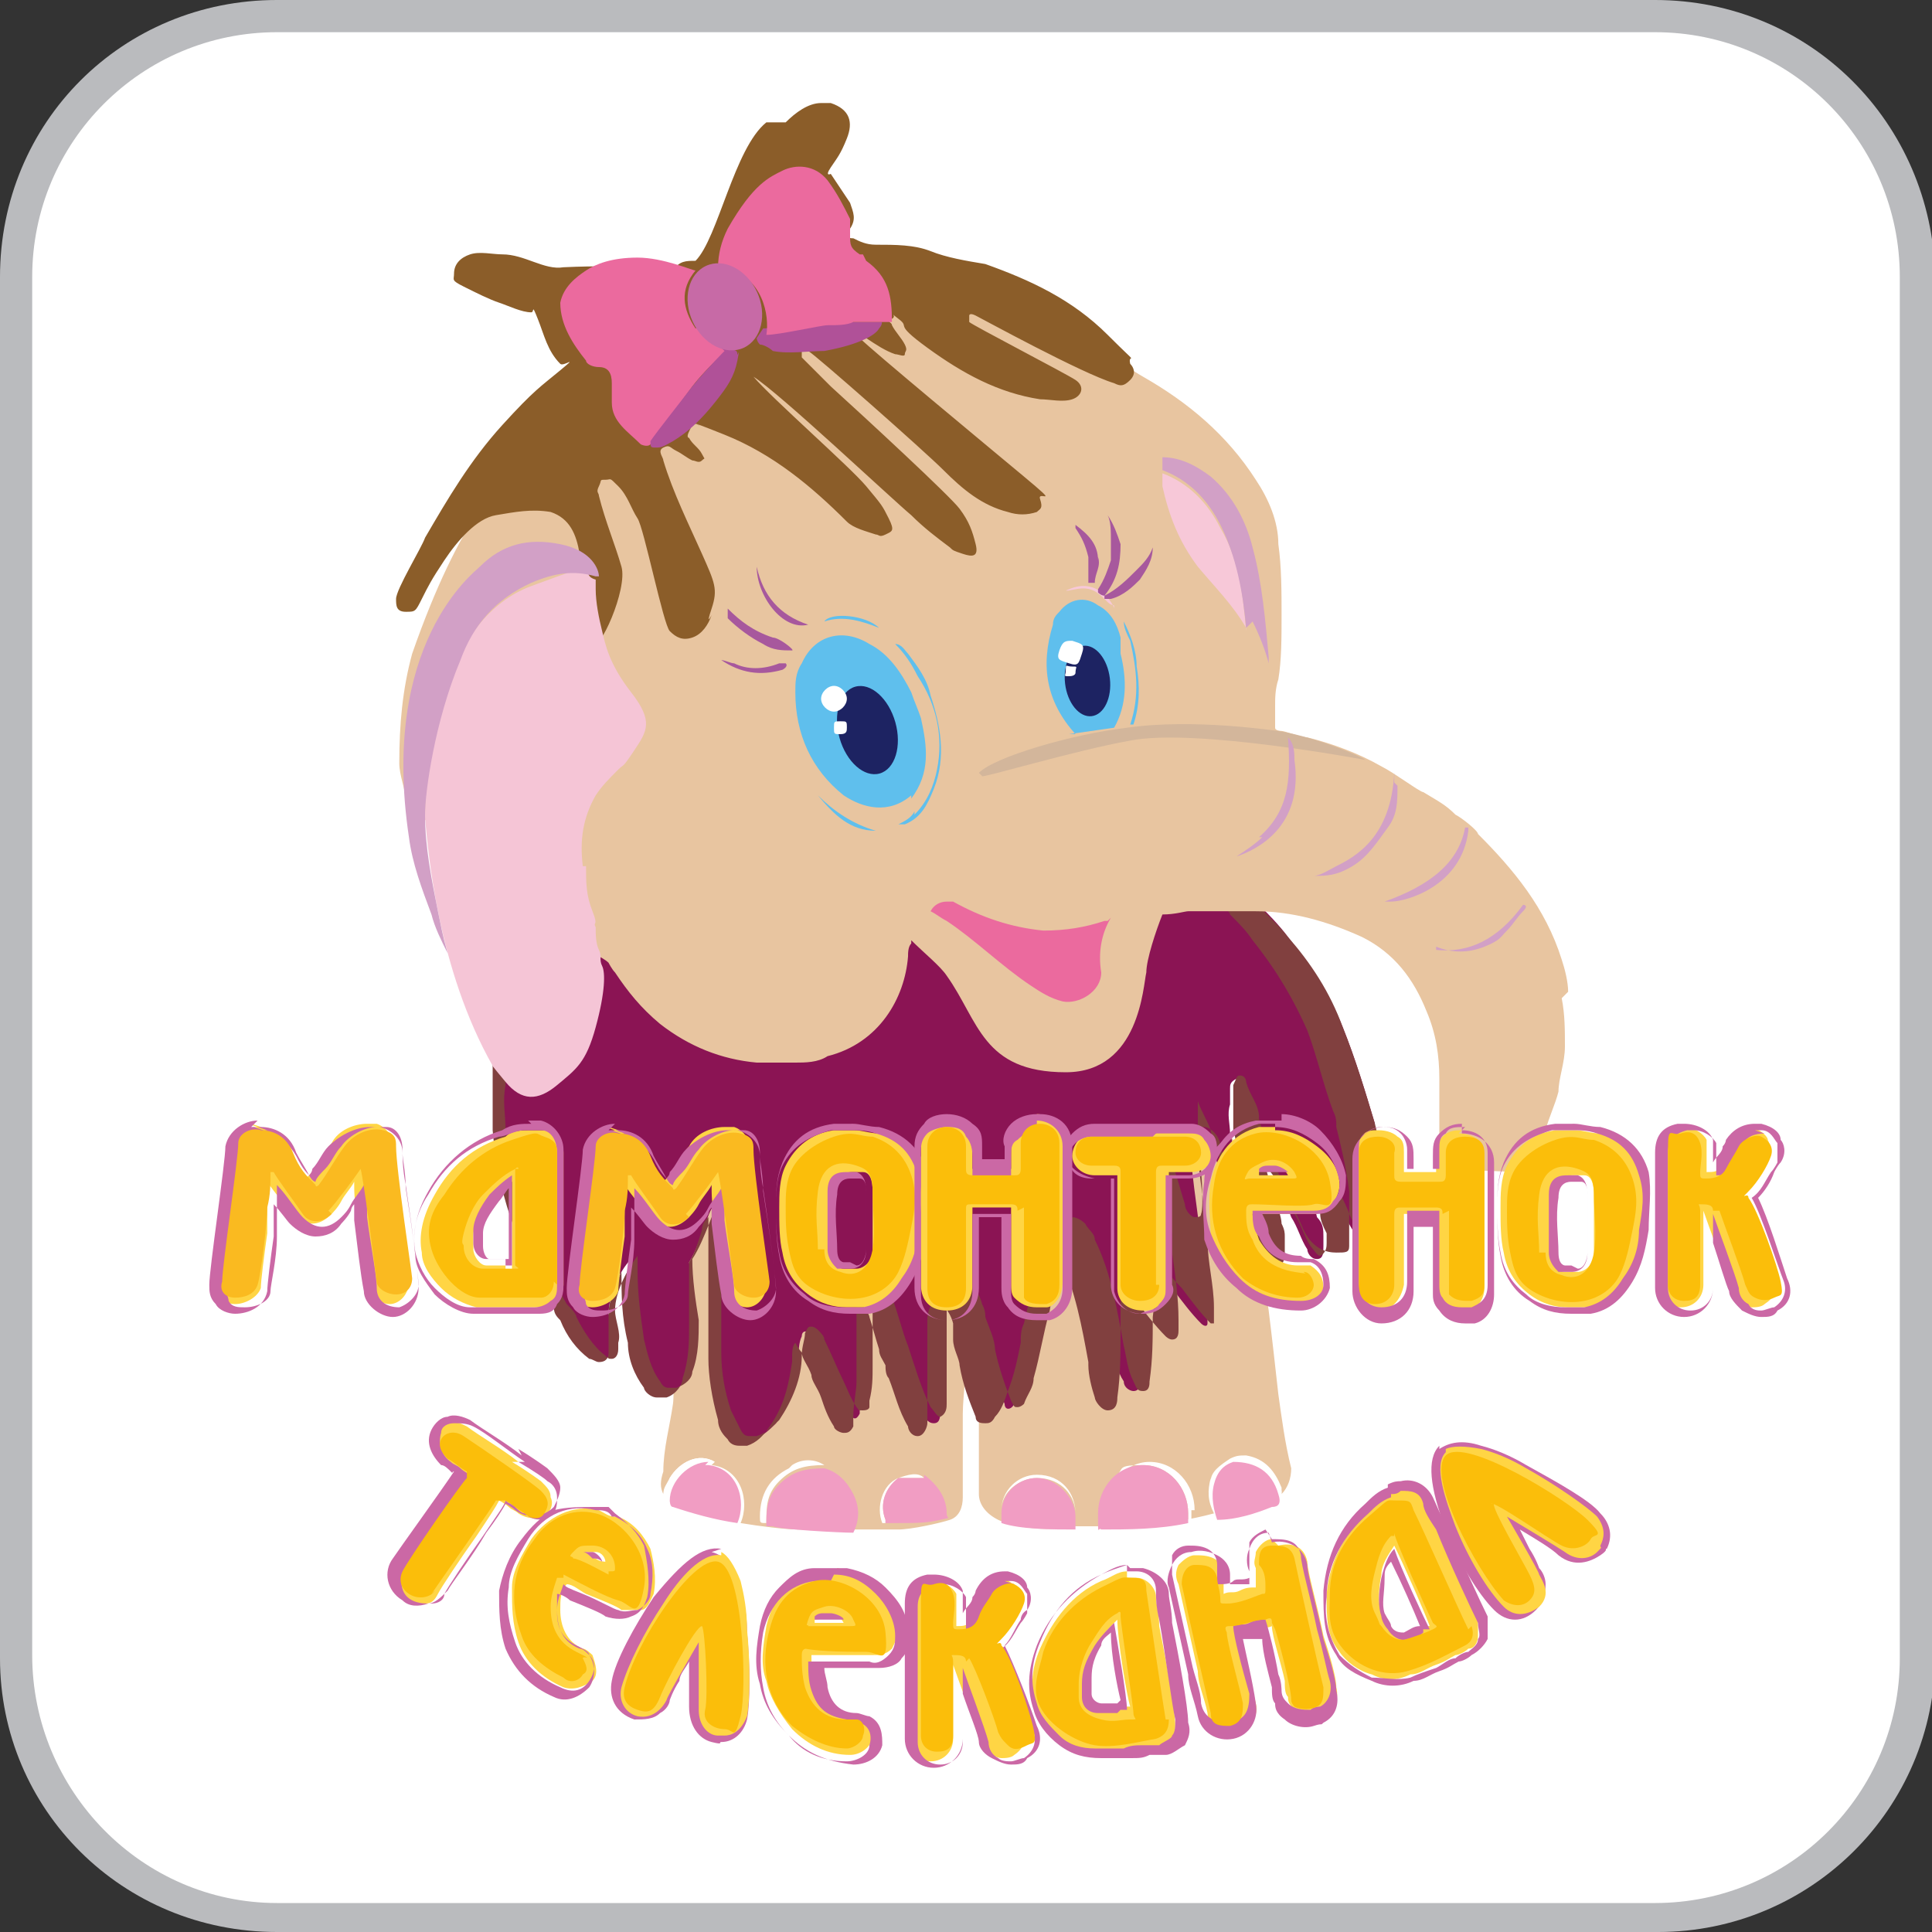
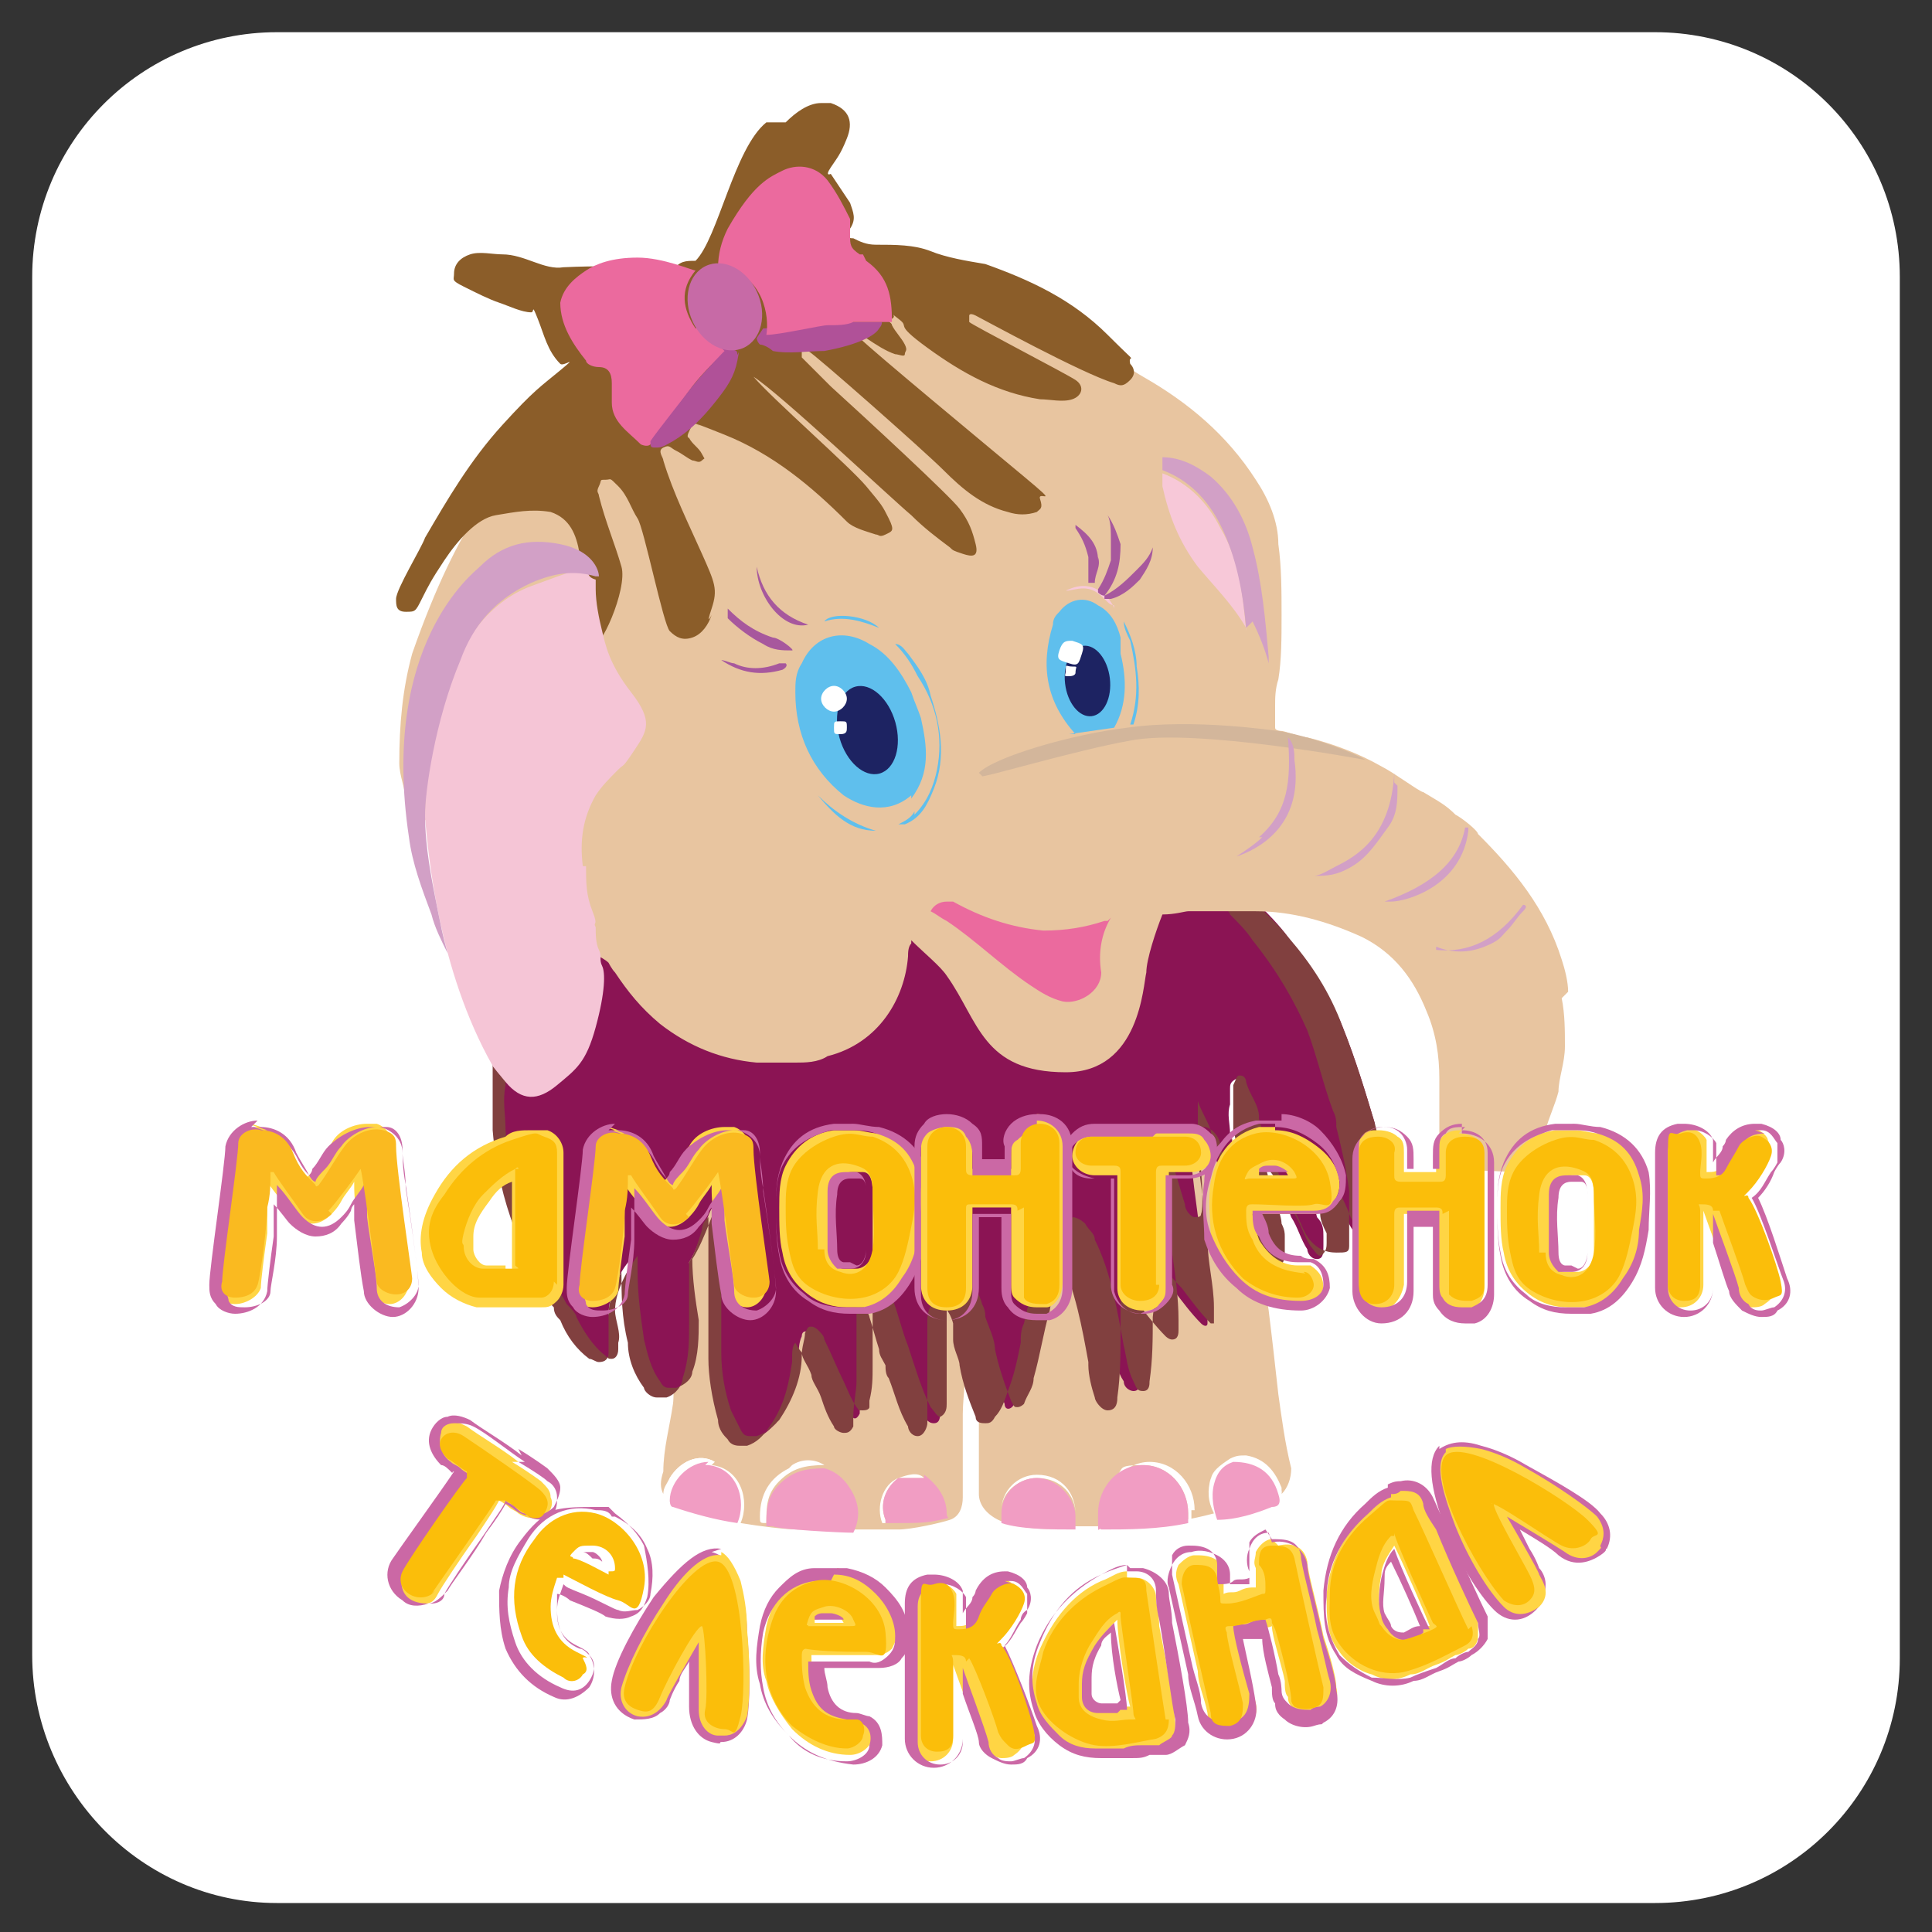
<svg xmlns="http://www.w3.org/2000/svg" id="Layer_1" width="21.2mm" height="21.2mm" version="1.1" viewBox="0 0 60 60">
  <rect x="0" y="0" width="60" height="60" fill="#333333" stroke="none" />
  <defs>
    <style>
      .st0 {
        fill: #5fbfed;
      }

      .st1 {
        fill: #eb6a9e;
      }

      .st2 {
        fill: #ffd544;
      }

      .st3 {
        fill: #babbbe;
      }

      .st4 {
        fill: #8b1454;
      }

      .st5 {
        fill: #fff;
      }

      .st6 {
        fill: #cb68a5;
      }

      .st7 {
        fill: #e8c5a0;
      }

      .st8 {
        fill: #d3b69b;
      }

      .st9 {
        fill: #f0d1b0;
      }

      .st10 {
        fill: #e5bd97;
      }

      .st11 {
        fill: #c76aa6;
      }

      .st12 {
        fill: #faba20;
      }

      .st13 {
        fill: #f7c8d8;
      }

      .st14 {
        fill: #e8c1a0;
      }

      .st15 {
        fill: #d2a0c6;
      }

      .st16 {
        fill: #b05198;
      }

      .st17 {
        fill: #81403f;
      }

      .st18 {
        fill: #f5c5d6;
      }

      .st19 {
        fill: #fbbe0a;
      }

      .st20 {
        fill: #8b5d29;
      }

      .st21 {
        fill: #1d2362;
      }

      .st22 {
        fill: #f19dc3;
      }

      .st23 {
        fill: #bc616a;
      }

      .st24 {
        fill: #a7589d;
      }
    </style>
  </defs>
-   <path class="st3" d="M51.4,0H8.6C3.8,0,0,3.8,0,8.6v42.9c0,4.7,3.8,8.5,8.6,8.5h42.9c4.7,0,8.6-3.8,8.6-8.6V8.6C60,3.8,56.2,0,51.4,0Z" />
  <path class="st5" d="M51.4,1c4.2,0,7.6,3.4,7.6,7.6v42.9c0,4.2-3.4,7.6-7.6,7.6H8.6c-4.2,0-7.6-3.5-7.6-7.7V8.6C1,4.4,4.4,1,8.6,1h42.8" />
  <g>
    <g>
      <path class="st7" d="M22.2,45.4c-.5-.3-1.1,0-1.4.5,0,.1-.1.3-.2.5-.1-.2-.1-.4,0-.7,0-.7.2-1.4.3-2.1s-.2-5.9-.2-5.9c.2-.3,9.1-.8,9.2-.7.7.7,0,5.9,0,6.9s0,1.7,0,2.6c0,.3-.1.6-.4.7s-1.2.3-1.6.3-.4,0-.6,0c-.2,0-.5,0-.7,0s-1.4,0-1.8,0-1.2-.1-1.8-.2c0,0,0,0,0,0,.3-.7,0-1.7-.9-1.8ZM37.6,46c0-.3.3-.5.6-.7.2-.1.3-.1.5-.1.6.1.9.5,1.1,1,0,0,0,.1,0,.2.2-.2.3-.5.3-.8-.2-.8-.3-1.6-.4-2.3-.1-.9-.2-1.8-.3-2.6s-.8-4.7-1.1-5.3-7.9-.4-7.9.3-.1-.8,0,6.2c0,1.5,0,3,0,4.5,0,.3.2.6.6.8s1.5.4,2.3.2c.3,0,.5,0,.8,0,.9,0,2.1,0,3.6-.4-.2-.4-.2-.7-.1-1.1Z" />
      <g>
        <path class="st4" d="M42.7,34.9c-.3-1-.6-2-1-3-.4-1-1-1.9-1.7-2.8-.3-.4-.6-.7-1-1.1-.1,0-.1-2.8-11.8-2.3-11.7.6-11.8,7.4-11.8,7.3,0,.2,0,.4,0,.7,0,.5,0,.9,0,1.4.2,2.6,1.1,4.1,1.9,5.4,0,.1.2.3.3.4.3.4.5.9.9,1.2.2.2.4.1.5-.1,0,0,0-.1,0-.2,0-.4,0-.7-.1-1,0-.5.3-1.3.7-1.7,0,.1,0,.2,0,.3,0,0,0,.1,0,.2,0,.7,0,1.4.2,2.1,0,.5.2.9.5,1.3.2.2.3.3.6.2.2-.1.4-.3.5-.5.2-.5.2-1.1.2-1.6,0-.6-.1-1.3-.2-1.9.4-.6.7-2.1.8-1.6.1.6.1,1.2.1,1.8,0,.9,0,1.8,0,2.7,0,.6.1,1.2.3,1.8,0,.2.2.4.3.6.1.2.3.2.5.2.3-.1.5-.3.7-.5.4-.6.6-1.3.7-2,0-.2,0-.5.1-.7,0-.2.2-.2.3,0,0,0,.2.2.2.3.2.4.4.9.6,1.3.1.3.3.6.4.8.1.2.2.2.3,0,0,0,0-.2,0-.2,0-.4.1-.7.1-1.1,0-.3,0-2.2,0-2.6,0-.6.6.4.7.5.2.5.3,1,.5,1.5.2.7.4,1.3.7,1.9,0,.1.1.3.3.3.2,0,.2-.2.2-.4,0-.2,0-.5,0-.7,0-.8,0-1.5,0-2.3,0,0,0-.2,0-.2.1-1.2.9-.7,1.1,0,0,.1,0,.2.1.4.1.3.2.7.3,1,.1.5.3,1.1.5,1.6,0,.2.2.2.3,0,.2-.2.3-.5.3-.8.2-.7.3-1.4.5-2.1.3-1.3.6-2.3.7-2.9.2,0,.3.1.4.2.1.2.2.3.3.5.5,1.1.7,2.2.9,3.3,0,.4.1.8.3,1.1,0,.2.2.3.3.3.2,0,.2-.2.2-.3.1-.6.1-1.3.1-2,0,0,.1-.9.2-1.7.4.4.7.7.7.8.3.4.6.8.9,1.1.1.1.2.1.2,0,0,0,0-.2,0-.3,0-.7-.1-1.4-.2-2.1,0-.4-.2-1.5-.3-2.6-.1-1.3.5-1,.7-.3.6,1.9.6,1.6.7,1.5,0-.2,0-1.5-.2-2.1,0-.3-.1-.6,0-.9,0-.2,0-.4,0-.5,0-.1,0-.2.2-.3.1,0,.2,0,.2.2.2.3.4.7.4,1.1,0,0,1.1,3,1.1,3,.2.3.3.7.5,1,0,.1.1.3.3.3.2,0,.2-.2.2-.4,0-.1,0-.2,0-.3,0-.2,0-.4-.2-.6,0,0-.3-1.3-.5-2.2.7.6,1.4,2,1.4,2.2.5,1.2,1.2.8,1.3.8.2-.4-.2-2.8-.5-3.6Z" />
        <path class="st17" d="M30.1,25.7c8.7,0,8.8,2.3,8.9,2.3h0c.3.4.7.7,1,1.1.7.8,1.3,1.7,1.7,2.8.4,1,.7,2,1,3,.2.8.7,3.3.5,3.6,0,0-.1.1-.3.1-.3,0-.7-.2-1-.9,0-.1-.7-1.6-1.4-2.2.2,1,.5,2.2.5,2.2,0,.2.1.4.2.6,0,.1,0,.2,0,.3,0,.1,0,.3-.2.4,0,0,0,0,0,0-.1,0-.2-.2-.3-.3-.2-.3-.3-.7-.5-1,0,0-1.2-3-1.1-3,0-.4-.3-.7-.4-1.1,0,0,0-.2-.2-.2s0,0,0,0c-.1,0-.1.1-.2.3,0,.2,0,.4,0,.5,0,.3,0,.6,0,.9.2.6.2,2,.2,2.1,0,0,0,0,0,0,0,0-.2-.3-.6-1.6,0-.3-.3-.6-.5-.6s-.3.2-.2.9c.1,1.1.3,2.2.3,2.6,0,.7.2,1.4.2,2.1,0,0,0,.2,0,.3,0,.1,0,.2,0,.2s0,0-.1,0c-.3-.3-.6-.7-.9-1.1,0,0-.4-.4-.7-.8-.1.9-.2,1.7-.2,1.7,0,.7,0,1.3-.1,2,0,.1,0,.3-.2.3,0,0,0,0,0,0-.2,0-.2-.1-.3-.3-.2-.4-.2-.7-.3-1.1-.2-1.1-.4-2.3-.9-3.3,0-.2-.2-.3-.3-.5,0,0-.2-.2-.4-.2-.2.6-.5,1.6-.7,2.9-.2.7-.3,1.4-.5,2.1,0,.3-.2.5-.3.8,0,0-.1.1-.2.1s-.1,0-.2-.2c-.2-.5-.4-1.1-.5-1.6,0-.3-.2-.7-.3-1,0-.1,0-.2-.1-.4-.1-.4-.4-.8-.7-.8s-.4.2-.4.7c0,0,0,.2,0,.2,0,.8,0,1.5,0,2.3,0,.2,0,.5,0,.7,0,.1,0,.3-.2.4,0,0,0,0,0,0-.1,0-.2-.2-.3-.3-.3-.6-.5-1.3-.7-1.9-.2-.5-.3-1-.5-1.5,0-.1-.4-.7-.6-.7s0,0,0,.2c0,.4,0,2.3,0,2.6,0,.4,0,.7-.1,1.1,0,0,0,.2,0,.2,0,0,0,.1-.2.1s-.1,0-.2-.1c-.2-.3-.3-.6-.4-.8-.2-.4-.4-.9-.6-1.3,0-.1-.1-.2-.2-.3,0,0-.1-.1-.2-.1s-.1,0-.2.2c0,.2-.1.4-.1.7,0,.7-.3,1.4-.7,2-.2.2-.4.4-.7.5,0,0-.1,0-.2,0-.1,0-.2,0-.3-.2-.1-.2-.2-.4-.3-.6-.2-.6-.3-1.2-.3-1.8,0-.9,0-1.8,0-2.7,0-.6,0-1.2-.1-1.8,0,0,0-.1,0-.1-.1,0-.4,1.1-.8,1.7,0,.6.1,1.3.2,1.9,0,.5,0,1.1-.2,1.6,0,.2-.2.4-.5.5,0,0-.2,0-.2,0-.1,0-.2,0-.3-.2-.3-.4-.4-.9-.5-1.3-.1-.7-.2-1.4-.2-2.1,0,0,0-.1,0-.2,0,0,0-.2,0-.3-.3.4-.7,1.1-.7,1.7,0,.3.2.7.1,1,0,0,0,.1,0,.2,0,.2-.1.3-.2.3s-.1,0-.2-.1c-.4-.3-.7-.8-.9-1.2,0-.1-.2-.3-.3-.4-.7-1.3-1.7-2.8-1.9-5.4,0-.5-.1-.9,0-1.4,0-.2,0-.4,0-.7,0,0,0,0,0,0,0,0,.2-6.7,11.8-7.3,1.1,0,2,0,2.9,0M30.1,25.6c-.9,0-1.9,0-2.9,0-2.5.1-4.7.5-6.4,1.2-1.5.6-2.7,1.3-3.6,2.3-.7.8-1.7,2-1.9,3.8,0,0,0,0,0,0h0c0,.2,0,.4,0,.6,0,0,0,0,0,.1,0,.4,0,.7,0,1.1,0,.1,0,.2,0,.4.2,2.4,1,3.9,1.7,5.2,0,.1.1.2.2.3h0c0,.2.1.3.2.4h0c.2.5.5.9.9,1.2.1,0,.2.1.3.1.2,0,.3-.1.3-.3,0,0,0-.1,0-.1,0,0,0,0,0,0,0-.2,0-.5,0-.7,0-.1,0-.2,0-.4,0-.4.2-.9.4-1.3h0s0,0,0,0c0,0,0,0,0,0,0,.7,0,1.4.2,2.2,0,.5.2,1,.5,1.4,0,.1.2.3.4.3s.2,0,.3,0c.3-.1.5-.4.5-.6.2-.6.2-1.1.2-1.7,0-.3,0-.7,0-1,0-.3,0-.6,0-.9.2-.3.3-.7.4-1,0-.2.1-.3.2-.4,0,.5,0,1,0,1.5,0,0,0,.1,0,.2,0,.3,0,.6,0,.9,0,.6,0,1.2,0,1.8,0,.5.1,1.2.3,1.9,0,.3.2.5.3.6.1.2.3.2.4.2s.1,0,.2,0c.3-.1.5-.3.7-.6.5-.7.6-1.4.7-2,0,0,0,0,0-.1,0-.2,0-.4.1-.5,0,0,0,0,0,0,0,0,0,0,0,0,0,0,.1.2.2.3,0,.2.2.4.3.7,0,.2.2.4.3.7h0c.1.3.2.6.4.9,0,.1.2.2.3.2s.2,0,.3-.2c0,0,0-.2,0-.3,0-.4.1-.8.1-1.1,0-.3,0-2.2,0-2.6.1.1.4.5.4.6.1.3.2.7.3,1,0,.2.1.3.2.5,0,.1,0,.3.1.4.2.5.3,1,.6,1.5,0,0,0,0,0,0,0,.1.1.3.3.3s0,0,0,0c.2,0,.3-.3.3-.4,0,0,0,0,0,0,0-.2,0-.5,0-.7,0-.9,0-1.6,0-2.3,0,0,0,0,0-.2,0,0,0,0,0,0,0-.4.2-.6.3-.6s.4.3.5.7h0s0,0,0,0c0,0,0,0,0,.1,0,0,0,.2,0,.2,0,0,0,.1,0,.2,0,.3.2.6.2.8.1.6.3,1.1.5,1.6,0,.2.2.2.3.2s.2,0,.3-.2c.2-.2.3-.5.4-.8.2-.5.3-1,.4-1.5,0-.2,0-.4.1-.6.2-.9.4-1.6.5-2.1,0-.2.1-.4.2-.6.1,0,.2,0,.2.1.1.1.2.3.2.5.5,1.1.7,2.2.9,3.3,0,0,0,0,0,.1,0,.3.1.7.2,1,0,.1.2.4.4.4s0,0,0,0c.3,0,.3-.3.3-.4h0c.1-.7.1-1.4.1-2,0,0,0-.4,0-.8,0-.2,0-.5,0-.7.2.2.3.3.4.4,0,0,.1.1.1.1.2.3.6.8.9,1.1,0,0,.1.1.2.1.2,0,.2-.2.2-.3,0,0,0-.2,0-.3,0-.7-.1-1.4-.2-2.1,0,0,0-.2,0-.4,0-.5-.2-1.3-.3-2.2,0-.5,0-.7,0-.7,0,0,0,0,0,0,0,0,.3.2.3.5.2.6.3,1,.4,1.3,0,.2.2.4.3.4s.2,0,.2-.1c0,0,0,0,0,0,.1-.2,0-1.7-.1-2.2h0c0-.3,0-.6,0-.8,0,0,0-.1,0-.2,0-.1,0-.2,0-.3,0,0,0,0,0,0,0-.1,0-.1,0-.1,0,0,0,0,0,0s0,0,0,0c0,0,0,0,0,0,0,0,0,0,0,0,0,0,0,0,0,.1.1.3.3.6.4.9,0,0,0,.2.2.5,0,.3.2.6.4,1,.2.5.6,1.5.6,1.5,0,.1.1.3.2.4,0,.2.2.4.3.6,0,0,0,0,0,0,0,.1.2.3.3.3s0,0,0,0c.2,0,.3-.3.3-.4h0c0-.2,0-.3,0-.4,0,0,0-.1,0-.2,0-.1,0-.2-.1-.4,0,0,0-.3-.2-.6,0-.3-.2-.7-.3-1.2.6.7,1.1,1.8,1.1,1.8.3.8.8.9,1.1.9s.4,0,.4-.2c0-.1,0-.5,0-1.7-.1-.8-.3-1.6-.4-2,0-.2,0-.3-.1-.5-.3-.8-.5-1.7-.8-2.5-.4-.9-.9-1.8-1.7-2.8-.2-.3-.4-.5-.7-.8,0-.1-.2-.2-.3-.3h0s0,0,0,0c0-.2-.4-.8-1.6-1.3-1.5-.7-4-1-7.3-1h0Z" />
      </g>
      <path class="st7" d="M48.7,30.8c0-.3-.1-.7-.2-1-.5-1.6-1.5-2.8-2.6-3.9,0,0,0,0,0,0,0-.1-.5-.5-.7-.6-.3-.3-.5-.4-1-.7-.1,0-.9-.6-1.3-.8,0,0,0,0,0,0-.7-.4-1.5-.7-2.3-.9-.2,0-.7-.2-.8-.2,0,0-.2,0-.2-.1,0-.2,0-.5,0-.7s0-.5.1-.8c.1-.6.1-1.3.1-2,0-.7,0-1.5-.1-2.2,0-.7-.3-1.4-.7-2-.9-1.4-2.1-2.4-3.5-3.2s-3.7-3-7.1-3-5.8.9-9.4,3.3-2.4,1.9-2.9,2.4-1.8,1.6-3.3,5.9c-.3,1.1-.4,2.2-.4,3.4,0,.4.2.8.2,1.2,0,0,3.4,3.2,6,4.8,0,0,.2.1.3.2,0,0,.1.2.2.3.4.6.8,1.1,1.4,1.6.9.7,1.9,1.1,3,1.2,0,0,.1,0,.2,0,.3,0,.6,0,.9,0,0,0,0,0,.1,0,.3,0,.7,0,1-.2,1.6-.4,2.4-1.8,2.5-3.1,0-.1,0-.3.1-.4,0,0,0-.1,0-.1.4.4.9.8,1.1,1.1,1,1.4,1.1,3,3.7,3,2.3,0,2.4-2.7,2.5-3.1,0-.4.3-1.3.5-1.8.4,0,.7-.1.8-.1.4,0,2.1,0,2.1,0,1.1,0,2.2.3,3.3.8,1,.5,1.6,1.3,2,2.3.3.7.4,1.4.4,2.1,0,.6,0,1.1,0,1.7,0,.4,0,1.1,0,1.1.1,0,2.3.1,2.5.1.2-.2.6-.8.8-1.3.1-.4.3-.8.4-1.2h0s0,0,0,0c0,0,0,0,0,0,0-.4.2-.9.2-1.4,0-.5,0-1-.1-1.5ZM31.7,23.6s0,0,0,0c0,0,0,0,0,0h0ZM38.1,23.9h0s0,0,0,0c0,0,0,0,0,0Z" />
      <path class="st14" d="M46.2,36.1s0,0,0,0c0,0,0,0,0,0,0,0,0,0,0,0Z" />
      <path class="st9" d="M35.2,11.6s0,0,0,0c0,0,0,0,0,0Z" />
      <path class="st9" d="M39.5,21.8s0,0,0,0c0,0,0,0,0,0Z" />
      <path class="st10" d="M13.2,39.5s0,0,0,0c0,0,0,0,0,0,0,0,0,0,0,0Z" />
      <path class="st23" d="M18.1,8.3s0,0,0,0c0,0,0,0,0,0,0,0,0,0,0,0Z" />
      <path class="st11" d="M23.1,5.9s0,0,0,0c0,0,0,0,0,0Z" />
      <path class="st5" d="M34.9,45.6s0,0,0,0c0,0,0,0,0,0Z" />
      <path class="st5" d="M33.2,46.4s0,0,0,0c0,0,0,0,0,0Z" />
      <path class="st20" d="M32.4,40.9s0,0,0,0c0,0,0,0,0,0Z" />
      <path class="st5" d="M22.2,45.4s0,0-.1,0c-.6,0-1.2.6-1.2,1.2,0,0,0,0,0,.1-.1,0-.2-.2-.3-.3,0-.2.1-.3.2-.5.3-.5.9-.8,1.4-.5ZM22.2,45.4s0,0,0,0c0,0,0,0,0,0ZM24.5,45.6c-.6.3-.9.8-.9,1.5,0,.2,0,.2.2.2,0-.5,0-.9.4-1.3.4-.4.8-.5,1.4-.5-.3-.2-.7-.2-1,0ZM28.7,45.9c-.3,0-.5,0-.8,0-.4.3-.6.8-.4,1.3,0,0,0,0,0,.1,0,0,0,0-.1,0-.2-.5,0-1.2.5-1.4.3-.1.6-.2.8,0Z" />
      <path class="st16" d="M41.9,37.7c0-.6,0-1.3,0-1.9,0,0,0-.2,0-.2,0,.7,0,1.4,0,2.1,0,0,0,0,0,.1,0,0,0,0,0,0Z" />
      <path class="st23" d="M23.3,40.9s0,0,0,0c0,0,0,0,0,0h0Z" />
      <path class="st4" d="M24.2,39.2c0,0,0,0,0-.1,0,0,0,0,0,.1Z" />
      <path class="st4" d="M26,22.7s0,0,0,0c0,0,0,0,0,0,0,0,0,0,0,0,0,0,0,0,0,0Z" />
      <g>
        <path class="st20" d="M24.4,3.8c.3-.3.7-.6,1.1-.6s.2,0,.3,0,0,0,0,0c.6.2.7.6.5,1.1s-.3.6-.5.9,0,.2,0,.2c.2.3.4.6.6.9.1.3.2.5,0,.8s0,.3.1.3c.2.1.4.2.7.2.6,0,1.2,0,1.7.2s1.1.3,1.7.4c1.4.5,2.7,1.1,3.8,2.2s.6.5.7.9,0,0,0,0,0,0,0,0c.1.1.2.3,0,.5s-.3.2-.5.1c-1-.3-4.1-2-4.3-2.1s-.2,0-.2,0,0,.1,0,.2c.1.1,3,1.6,3.3,1.8s.2.5-.1.6-.7,0-1,0c-1.3-.2-2.4-.8-3.5-1.6s-.5-.6-.9-.9,0-.1-.2,0,0,.1,0,.2c.1.2.3.4.4.6s0,.2,0,.3-.2,0-.3,0c-.3-.1-.6-.3-.9-.5,0,0-.1-.1-.2,0,.4.4,3.9,3.3,5.1,4.3s.4.4.5.7,0,.3-.1.4c-.3.1-.6.1-.9,0-.8-.2-1.4-.7-2-1.3s-4-3.6-4.2-3.7c0,0-.1,0-.2,0,0,0,0,.1,0,.2.1.1.7.7.9.9,1.1,1,3.7,3.4,4,3.8s.4.7.5,1.1-.1.4-.4.3-.3-.1-.4-.2c-.4-.3-.8-.6-1.2-1-.6-.5-4.1-3.8-4.9-4.3.6.7,3,2.8,3.5,3.4s.5.6.7,1,.1.4-.1.5-.2,0-.3,0c-.3-.1-.7-.2-.9-.4-1.1-1.1-2.3-2.1-3.8-2.7s-.6-.2-.8-.3-.2,0-.3.2,0,.2,0,.2c.1.2.3.3.4.5s.1.1,0,.2-.2,0-.3,0c-.2-.1-.3-.2-.5-.3s-.2-.2-.4-.1,0,.3,0,.4c.3,1,.8,2,1.2,2.9s.5,1.1.3,1.7,0,.2,0,.2c-.1.3-.3.6-.6.7s-.5,0-.7-.2-.8-3.2-1-3.5-.3-.7-.6-1-.2-.2-.4-.2-.1,0-.2.2,0,.2,0,.3c.2.8.5,1.5.7,2.2s-.7,2.7-.9,2.4-.2-.3-.2-.5c-.1-.4-.2-2.1-.2-2.3-.1-.6-.3-1.1-.9-1.3-.6-.1-1.1,0-1.7.1s-1.2.8-1.6,1.4-.5.8-.7,1.2-.2.4-.5.4-.3-.2-.3-.4c0-.3.8-1.6.9-1.9.7-1.2,1.4-2.4,2.4-3.5s1.2-1.2,1.8-1.7.1-.1,0-.2c-.4-.4-.5-.9-.7-1.4s-.1-.2-.2-.2c-.3,0-.7-.2-1-.3s-.7-.3-1.1-.5-.3-.2-.3-.4c0-.3.2-.5.5-.6s.7,0,1,0c.7,0,1.3.5,1.9.4,2.1-.1,3.3.1,3.4.1.2-.3.4-.3.7-.3.7-.7,1.2-3.5,2.2-4.3Z" />
        <g>
          <path class="st18" d="M18.2,26.9c0,.5,0,.9.2,1.4s0,.3.1.5c0,.2,0,.5.1.7s0,.3.1.5.1.8-.2,1.9-.6,1.3-1.2,1.8-1.1.5-1.6-.1-.4-.5-.4-.5c-1.7-3-2-6.6-2.1-7.7,0-2.2.6-6.2,3.3-7.2s1.3-.4,2-.2c0,.1,0,.2,0,.3,0,.4.1.9.2,1.3s.2,1,.9,1.9.5,1.2.1,1.8-.3.4-.5.6c-.3.3-.5.5-.7.8-.4.7-.5,1.4-.4,2.2Z" />
          <path class="st15" d="M18.5,17.9c-.7-.2-1.3-.1-2,.2-1.1.5-1.8,1.3-2.2,2.4-.8,1.9-1.1,4.1-1.1,4.8,0,1,.2,2,.4,3s.2.9.3,1.3c-.2-.4-.4-.8-.5-1.2-.3-.8-.6-1.6-.7-2.4-.9-6,2-8.2,2.2-8.4.7-.7,1.5-.9,2.5-.7s1.2.8,1.2,1Z" />
        </g>
        <path class="st1" d="M34.5,28.5c-.3.5-.4,1.1-.3,1.7,0,.6-.7,1-1.2.9-.4-.1-.7-.3-1-.5-.9-.6-1.7-1.4-2.6-2-.2-.1-.3-.2-.5-.3.1-.2.3-.3.5-.3,0,0,.1,0,.2,0,.9.5,1.8.8,2.8.9.7,0,1.3-.1,1.9-.3,0,0,0,0,.1,0Z" />
        <g>
          <path class="st13" d="M38.7,19.5c-.4-.7-1-1.3-1.5-1.9-.6-.8-.9-1.6-1.1-2.5,0-.1,0-.3,0-.4.8.3,1.4.9,1.8,1.7.6,1,.7,2.1.8,3.2Z" />
          <path class="st15" d="M38.7,19.5c-.1-1.1-.3-2.2-.8-3.2-.4-.8-1-1.4-1.8-1.7,0-.1,0-.3,0-.4.6,0,1.1.3,1.5.6.7.6,1.1,1.4,1.3,2.2.3,1.1.4,2.3.5,3.4,0,0,0,.1,0,.2-.1-.4-.3-.9-.5-1.3Z" />
        </g>
        <g>
          <g>
            <polygon class="st1" points="22.1 11.3 22.1 11.3 22.1 11.3 22.1 11.3" />
            <polygon class="st1" points="22 11.4 22 11.4 22 11.4 22 11.4" />
            <path class="st1" d="M21.6,10.2c-.4-.6-.5-1.2,0-1.8-.1,0-1-.4-1.8-.4s-1.3.2-1.6.4-.7.5-.8,1c0,.7.4,1.3.8,1.8,0,.1.2.2.4.2.3,0,.4.2.4.5,0,.2,0,.4,0,.6,0,.6.5.9.9,1.3,0,0,.2.1.3,0,0,0,1-1.4,1.3-1.8s1-1.1,1.2-1.2c-.4,0-.7-.3-.9-.7Z" />
            <path class="st1" d="M22,11.4s0,0,0,0h0Z" />
          </g>
          <path class="st16" d="M22.5,10.9s-.5.5-1,1.1c-.3.4-1.1,1.4-1.3,1.7,0,.2,0,.2.2.2s.3-.1.5-.2c.5-.3.9-.7,1.3-1.2s.6-.8.7-1.3,0-.1,0-.2c0-.2-.2-.1-.5-.2Z" />
          <path class="st16" d="M27.4,10c-.2,0-.8,0-1.8,0-.4,0-1.6.2-1.9.2,0,0,0,0,0,0,0,0,0,0,0,0,0,0,0,0,0,0,0,0-.2.3-.2.3,0,0,0,.1.1.2.1,0,.3.1.4.2.5.1,1.1,0,1.6,0,1.1-.2,1.6-.5,1.7-.7,0,0,.2-.2,0-.3Z" />
          <path class="st1" d="M26.8,7.9s0,0-.1,0c-.3-.2-.3-.3-.3-.6,0-.2,0-.4,0-.5-.2-.4-.4-.8-.7-1.2-.4-.5-1-.5-1.4-.3-.4.2-.9.4-1.7,1.8-.2.4-.3.8-.3,1.2,0,0,.1,0,.2,0,1.2.3,1.4,1.5,1.3,2.1.4,0,1.7-.3,1.9-.3h0c.3,0,.6,0,.8-.1.4,0,.7,0,1.1,0,.1,0,.1,0,.1,0,0-.8-.1-1.4-.8-1.9Z" />
          <ellipse class="st11" cx="22.5" cy="9.5" rx="1.1" ry="1.4" transform="translate(-1.9 10.3) rotate(-24.7)" />
        </g>
        <path class="st8" d="M30.4,24c.5-.5,2.9-1.2,4.6-1.4,2.1-.3,4.6.1,4.7.1,1.2.2,2.6.8,2.7.9,0,0-5.3-1-7.3-.6-1.7.3-4.7,1.2-4.6,1.1Z" />
        <g>
          <path class="st0" d="M33.4,22.8c-.9-1-1.1-2.1-.7-3.4,0-.2.1-.3.2-.4.3-.4.8-.5,1.2-.2.4.2.6.6.7,1,0,0,0,.1,0,.2,0,0,0,.2,0,.3.2.8.2,1.6-.2,2.3l-1.4.2ZM35.2,22.5c.2-.6.2-1.2.1-1.8,0-.5-.2-1-.4-1.4,0,.2.1.4.2.6.2.9.3,1.7,0,2.6,0,0,0,0,.1,0ZM28.3,24.7c-.7.6-1.5.4-2.1,0-1-.8-1.5-1.9-1.5-3.2,0-.3,0-.6.2-.9.4-.9,1.3-1.1,2.1-.6.6.3,1,.9,1.3,1.5.1.3.2.5.3.8.2.9.3,1.7-.3,2.5ZM28.4,25.3c.4-.4.6-.9.7-1.4.2-1,0-2-.6-2.9,0,0,0,0,0,0-.2-.4-.4-.7-.7-1,.2,0,.3.2.4.3.3.4.6.8.7,1.3.3.9.5,1.9.1,2.9-.2.5-.4.9-.9,1.1q0,0-.2,0c.2-.1.4-.2.5-.4ZM27.2,25.8c-.7-.2-1.3-.6-1.8-1.1.5.6,1,1.1,1.8,1.1ZM27.3,19.5c-.4-.4-1.5-.5-1.7-.2.6-.2,1.2,0,1.7.2Z" />
          <path class="st13" d="M34.6,18.8c0,0-.1,0-.2-.1-.3-.3-.5-.5-1-.4s-.2,0-.2,0c.9-.4,1.4.5,1.4.6Z" />
          <path class="st24" d="M22.6,18.9c.4.4.8.7,1.4.9.2,0,.7.4.6.4-.3,0-.6,0-.9-.2-.4-.2-.8-.5-1.1-.8,0,0,0-.2,0-.2ZM25.1,19.4c-.9-.3-1.4-.9-1.6-1.8,0,.9.8,2,1.6,1.8ZM24.3,20.8c0,0,.2-.1.1-.2,0,0-.1,0-.2,0-.5.2-1,.2-1.4,0-.1,0-.3-.1-.4-.1.6.4,1.2.5,1.9.3ZM34.1,18.3c.2-.3.3-.6.4-.9,0-.2,0-.4,0-.6,0-.3,0-.6-.1-.8.2.3.3.6.4.9,0,.6-.1,1.1-.5,1.6,0,0-.1,0-.2-.1ZM34.5,18.6c.4-.1.7-.4.9-.6.2-.3.4-.6.4-1-.1.3-.3.5-.5.7-.3.3-.6.6-1,.8,0,0,0,0,0,.1ZM34.1,17.4c0-.5-.3-.8-.7-1.1,0,0,0,0,0,.1.2.3.3.5.4.9,0,.3,0,.6,0,.8,0,0,.1,0,.2,0,0-.3.2-.5.1-.8Z" />
          <ellipse class="st21" cx="26.9" cy="22.7" rx=".9" ry="1.4" transform="translate(-5.1 8.1) rotate(-15.7)" />
          <ellipse class="st21" cx="33.8" cy="21.2" rx=".7" ry="1.1" transform="translate(-2.3 4.1) rotate(-6.8)" />
          <path class="st5" d="M26.3,22.6c0,.1,0,.2-.2.2s-.2,0-.2-.2,0-.2.2-.2.2,0,.2.2ZM25.9,21.3c-.2,0-.4.2-.4.4s.2.4.4.4.4-.2.4-.4-.2-.4-.4-.4Z" />
          <path class="st5" d="M33.4,20.9c0,0,0,.1-.2.1s-.1,0-.1-.2,0-.1.2-.1.1,0,.1.2ZM33.3,19.9c-.2,0-.3,0-.4.3s0,.3.3.4.3,0,.4-.3,0-.3-.3-.4Z" />
        </g>
        <path class="st15" d="M43.4,24.4c0,.5,0,.9-.3,1.3s-.6.9-1.1,1.2-.8.3-1.2.3c.2,0,.5-.2.7-.3.6-.3,1.7-.9,1.8-2.9,0,0,0,0,0,0,0,.1,0,.2,0,.3ZM39.2,26c-.2.2-.5.4-.8.6.6-.2,2.1-.9,1.8-3,0-.2,0-.5-.2-.7.1,1.4,0,2.3-.9,3.1ZM45.6,25.7s0,0-.1,0c-.2,1.1-1.1,1.8-2.5,2.3,0,0,.1,0,.2,0,.5,0,2.2-.5,2.4-2.2ZM44.6,29.4c.5.2,1,.2,1.5,0s.5-.3.7-.5.3-.4.5-.6,0-.2,0-.2c-.8,1.1-1.7,1.5-2.7,1.4Z" />
      </g>
      <path class="st22" d="M24,47.4c0,0-.2,0-.2,0,0-.5,0-.9.4-1.3.4-.4.8-.5,1.4-.5.4.1.7.4.9.8.2.4.2.8,0,1.2-.4,0-2.3-.1-2.5-.2ZM22,45.4c-.6,0-1.2.6-1.2,1.2,0,0,0,.2.1.2.6.2,1.3.4,2,.5,0,0,0,0,0,0,.3-.7,0-1.7-.9-1.8,0,0,0,0-.1,0ZM28.7,45.9s0,0,0,0c-.3,0-.5,0-.8,0-.4.3-.6.8-.4,1.3,0,0,0,0,0,.1,0,0,.3,0,.4,0,.5,0,.9,0,1.3-.1s.2,0,.2-.2c0-.5-.3-.9-.7-1.2,0,0,0,0,0,0Z" />
      <path class="st5" d="M38,45.5s0,0,0,0c0,0,0,0,0,0ZM39.8,46.3c-.2-.5-.5-.9-1.1-1-.2,0-.4,0-.5.1.7,0,1.2.3,1.4,1,0,.1,0,.2,0,.3h0c.1,0,.2-.1.2-.2,0,0,0-.1,0-.2ZM38.1,45.4s0,0,0,0c0,0,0,0,0,0ZM32.2,45.9c.8,0,1.2.6,1.2,1.1,0,0,0,0,0,0,0-.6-.4-1.2-1.2-1.2-.6,0-1.1.5-1.1,1.1s0,0,0,0c0-.6.6-1,1.1-1ZM37,46.9c0,0,0,.3,0,.4,0,0,0,0-.1,0,0-.1,0-.2,0-.3,0-.8-.6-1.5-1.4-1.5s-.6.1-.8.3c.3-.2.6-.4,1-.4.8,0,1.4.7,1.4,1.5Z" />
      <path class="st22" d="M33.4,47.1c0,.2,0,.3,0,.4-.7,0-1.7,0-2.3-.2,0-.2,0-.2,0-.3,0-.6.5-1.1,1.1-1.1s1.2.6,1.2,1.2ZM35.5,45.5c-.8,0-1.4.7-1.4,1.5s0,.4.1.5c.8,0,1.8,0,2.7-.2,0-.1,0-.2,0-.3,0-.8-.6-1.5-1.4-1.5ZM39.5,46.8c.2,0,.3-.1.2-.4-.2-.7-.7-1-1.4-1-.3.1-.5.3-.6.7-.1.4,0,.8.1,1.1.6,0,1.2-.2,1.7-.4Z" />
    </g>
    <g>
      <g>
        <g>
          <path class="st2" d="M54.5,35.1c-.3,0-.6.2-.7.4,0,0,0,.1-.1.2,0,.2-.2.3-.3.5,0,.2-.2.2-.4.2h0c0-.1,0-.3,0-.5,0-.4,0-.4,0-.5-.1-.2-.4-.4-.7-.4s-.1,0-.2,0c-.4,0-.6.3-.6.7,0,.8,0,3.6,0,4.2,0,.4.3.7.7.7h0c.4,0,.7-.3.7-.7,0-.2,0-1,0-1.5,0-.3,0-.6,0-.8,0,0,0,0,0,0,.1.3.7,1.9.8,2.3,0,.2.2.3.3.5.1,0,.3.2.4.2s.3,0,.4-.1c.3-.2.4-.4.3-.8-.2-.5-.7-2.1-1-2.6.2-.2.4-.5.6-.8,0,0,.1-.2.2-.3.1-.2.1-.4,0-.6,0-.1-.2-.3-.5-.4,0,0-.1,0-.2,0h0Z" />
          <path class="st6" d="M54.5,35.1c0,0,.1,0,.2,0,.3,0,.4.3.5.4,0,.1,0,.3,0,.6,0,0-.1.2-.2.3-.2.3-.3.6-.6.8.3.5.8,2.1,1,2.6.1.3,0,.6-.3.8-.1,0-.3.1-.4.1s-.3,0-.4-.2c-.2-.1-.3-.3-.3-.5-.1-.4-.7-2-.8-2.3,0,0,0,0,0,0,0,.1,0,.4,0,.8,0,.6,0,1.3,0,1.5,0,.4-.3.7-.7.7h0c-.4,0-.7-.3-.7-.7,0-.6,0-3.3,0-4.2,0-.4.2-.6.6-.7,0,0,.1,0,.2,0,.3,0,.6.2.7.4,0,0,0,0,0,.5,0,.2,0,.4,0,.5h0c.2,0,.3,0,.4-.2,0-.2.2-.3.3-.5,0,0,0-.1.1-.2.1-.3.4-.4.7-.4M54.5,34.9c-.4,0-.7.2-.9.5,0,0,0,.1-.1.2,0,.2-.2.3-.3.5,0,0,0,0,0,0,0,0,0-.1,0-.2,0-.4,0-.5,0-.5-.1-.3-.5-.5-.9-.5s-.1,0-.2,0c-.5.1-.7.4-.7.9,0,.8,0,3.6,0,4.2,0,.5.4.9.9.9h0c.5,0,.9-.4.9-.9,0-.2,0-.8,0-1.4.2.6.4,1.3.5,1.5,0,.2.2.4.4.6.2.1.4.2.6.2s.4,0,.5-.2c.4-.2.5-.6.3-1-.2-.6-.6-1.9-.9-2.5.2-.2.4-.5.5-.8,0,0,.1-.2.2-.3.2-.3.1-.6,0-.7,0-.2-.2-.4-.6-.5,0,0-.2,0-.3,0h0Z" />
        </g>
        <path class="st19" d="M53.2,37.6c0-.2-.2-.2-.4-.2-.1,0,0,0,0,.2,0,.3,0,1.9,0,2.3s-.2.5-.5.5-.5-.2-.5-.5c0-.6,0-3.4,0-4.2s.1-.4.4-.5.5,0,.6.3,0,.7,0,.9,0,.2.2.2c.3,0,.5-.1.6-.3s.3-.5.4-.7.5-.4.7-.3.4.3.3.6-.4.8-.7,1.1,0,0,0,.2c.3.4.9,2.1,1,2.6s0,.4-.2.5-.4.1-.6,0-.2-.2-.3-.4c-.1-.4-.7-2-.8-2.3Z" />
      </g>
      <g>
        <g>
          <path class="st2" d="M48.8,35.1h0c-.2,0-.3,0-.5,0-.7.1-1.2.5-1.5,1.1-.2.4-.2.9-.2,1.3,0,.5,0,1,.1,1.4.1.6.4,1,.8,1.3.4.3.8.4,1.2.4s.4,0,.6,0c.5-.1.9-.4,1.2-.9.3-.4.4-.9.5-1.5,0-.5.1-1.1,0-1.7-.2-.7-.7-1.1-1.3-1.3-.3,0-.5-.1-.8-.1h0ZM48.8,39.5c0,0-.2,0-.2,0-.2,0-.3-.2-.3-.6,0-.5-.1-1.1,0-1.8,0-.6.4-.6.6-.6s.2,0,.3,0c.3,0,.3.5.3.6,0,.6,0,1.2,0,1.8,0,.4-.3.6-.5.6h0Z" />
          <path class="st6" d="M48.8,35.1c.3,0,.5,0,.8.1.7.2,1.1.6,1.3,1.3.2.6.1,1.1,0,1.7,0,.6-.2,1.1-.5,1.5-.3.5-.7.8-1.2.9-.2,0-.4,0-.6,0-.4,0-.9-.1-1.2-.4-.4-.3-.7-.7-.8-1.3-.1-.5-.1-1-.1-1.4,0-.4,0-.9.2-1.3.3-.6.8-.9,1.5-1.1.2,0,.3,0,.5,0h0M48.8,39.5c.3,0,.5-.2.5-.6,0-.6,0-1.2,0-1.8,0-.1,0-.5-.3-.6-.1,0-.2,0-.3,0-.2,0-.6,0-.6.6,0,.7,0,1.3,0,1.8,0,.3.2.5.3.6,0,0,.2,0,.2,0M48.8,34.9h0c-.2,0-.3,0-.5,0-.8.1-1.3.5-1.6,1.2-.2.5-.2.9-.2,1.4,0,.5,0,1,.1,1.5.1.6.4,1.1.9,1.4.4.3.8.4,1.3.4s.4,0,.6,0c.6-.1,1-.5,1.3-1,.3-.5.4-1,.5-1.6,0-.6.1-1.2,0-1.8-.2-.7-.7-1.2-1.5-1.4-.3,0-.6-.1-.8-.1h0ZM48.8,39.3s0,0-.2,0c0,0-.2,0-.2-.4,0-.5-.1-1.1,0-1.7,0-.4.2-.5.4-.5s.2,0,.3,0c.2,0,.2.3.2.4,0,.6,0,1.2,0,1.8,0,.2-.1.5-.3.5h0Z" />
        </g>
        <path class="st19" d="M46.8,37.6c0-.4,0-.8.2-1.2s.7-.8,1.3-1,.8,0,1.2,0c.6.2,1,.6,1.2,1.2s.1,1.1,0,1.6-.2,1-.4,1.4-.6.7-1.1.8-1.1,0-1.6-.3-.6-.7-.7-1.2-.1-.9-.1-1.4ZM48,38.9c0,.3.1.6.5.7.5.2.9-.1,1-.7s0-1.2,0-1.8-.2-.7-.5-.8c-.6-.2-1.1,0-1.2.8s0,1.2,0,1.8Z" />
      </g>
      <g>
        <g>
          <path class="st2" d="M26.4,35.1h0c-.2,0-.3,0-.5,0-.7.1-1.2.5-1.5,1.1-.2.4-.2.9-.2,1.3,0,.5,0,1,.1,1.4.1.6.4,1,.8,1.3.4.3.8.4,1.2.4s.4,0,.6,0c.5-.1.9-.4,1.2-.9.3-.4.4-.9.5-1.5,0-.5.1-1.1,0-1.7-.2-.7-.7-1.1-1.3-1.3-.3,0-.5-.1-.8-.1h0ZM26.4,39.4c0,0-.2,0-.2,0-.2,0-.3-.2-.3-.6,0-.5-.1-1.1,0-1.8,0-.6.4-.6.6-.6s.2,0,.3,0c.3,0,.3.5.3.6,0,.6,0,1.2,0,1.8,0,.4-.3.6-.5.6h0Z" />
          <path class="st6" d="M26.4,35.1c.3,0,.5,0,.8.1.7.2,1.1.6,1.3,1.3.2.6.1,1.1,0,1.7,0,.6-.2,1.1-.5,1.5-.3.5-.7.8-1.2.9-.2,0-.4,0-.6,0-.4,0-.9-.1-1.2-.4-.4-.3-.7-.7-.8-1.3-.1-.5-.1-1-.1-1.4,0-.4,0-.9.2-1.3.3-.6.8-.9,1.5-1.1.2,0,.3,0,.5,0h0M26.4,39.4c.3,0,.5-.2.5-.6,0-.6,0-1.2,0-1.8,0-.1,0-.5-.3-.6-.1,0-.2,0-.3,0-.2,0-.6,0-.6.6,0,.7,0,1.3,0,1.8,0,.3.2.5.3.6,0,0,.2,0,.2,0M26.4,34.9h0c-.2,0-.3,0-.5,0-.8.1-1.3.5-1.6,1.2-.2.5-.2.9-.2,1.4,0,.5,0,1,.1,1.5.1.6.4,1.1.9,1.4.4.3.8.4,1.3.4s.4,0,.6,0c.6-.1,1-.5,1.3-1,.3-.5.4-1,.5-1.6,0-.6.1-1.2,0-1.8-.2-.7-.7-1.2-1.5-1.4-.3,0-.6-.1-.8-.1h0ZM26.4,39.2s0,0-.2,0c0,0-.2,0-.2-.4,0-.5-.1-1.1,0-1.7,0-.4.2-.5.4-.5s.2,0,.3,0c.2,0,.2.3.2.4,0,.6,0,1.2,0,1.8,0,.2-.1.5-.3.5h0Z" />
        </g>
        <path class="st19" d="M24.4,37.5c0-.4,0-.8.2-1.2s.7-.8,1.3-1,.8,0,1.2,0c.6.2,1,.6,1.2,1.2s.1,1.1,0,1.6-.2,1-.4,1.4-.6.7-1.1.8-1.1,0-1.6-.3-.6-.7-.7-1.2-.1-.9-.1-1.4ZM25.6,38.8c0,.3.1.6.5.7.5.2.9-.1,1-.7s0-1.2,0-1.8-.2-.7-.5-.8c-.6-.2-1.1,0-1.2.8s0,1.2,0,1.8Z" />
      </g>
      <g>
        <g>
          <path class="st2" d="M45.4,35.1c-.2,0-.4,0-.6.2-.1.1-.2.3-.2.5,0,.1,0,.3,0,.4,0,0,0,.2,0,.2-.2,0-.3,0-.5,0s-.3,0-.5,0c0,0,0-.2,0-.3,0-.1,0-.2,0-.3,0-.2,0-.4-.2-.5-.1-.1-.3-.2-.6-.2,0,0,0,0,0,0-.2,0-.4,0-.5.2-.1.1-.2.3-.2.5,0,.9,0,1.9,0,2.8,0,.4,0,.9,0,1.3,0,.4.3.8.7.8,0,0,0,0,0,0,.4,0,.7-.3.8-.8h0c0-.8,0-1.9,0-2.2.2,0,.4,0,.5,0s.4,0,.5,0c0,.3,0,1.2,0,1.8,0,.2,0,.4,0,.5,0,.1,0,.3.1.4.1.2.4.3.6.3s.2,0,.3,0c.2,0,.5-.3.5-.7,0-.3,0-1,0-1.7,0-1,0-2.1,0-2.4,0-.5-.4-.7-.8-.7h0Z" />
          <path class="st6" d="M45.4,35.1h0c.4,0,.8.2.8.7,0,.3,0,1.4,0,2.4,0,.7,0,1.3,0,1.7,0,.5-.3.6-.5.7,0,0-.2,0-.3,0-.3,0-.5-.1-.6-.3-.1-.1-.1-.3-.1-.4,0-.1,0-.3,0-.5,0-.6,0-1.5,0-1.8-.2,0-.3,0-.5,0s-.3,0-.5,0c0,.3,0,1.4,0,2.2h0c0,.5-.3.8-.8.8s0,0,0,0c-.4,0-.7-.3-.7-.8,0-.4,0-.9,0-1.3,0-.9,0-1.8,0-2.8,0-.2,0-.4.2-.5.1-.1.3-.2.5-.2s0,0,0,0c.2,0,.4,0,.6.2.1.1.2.3.2.5,0,.1,0,.2,0,.3,0,0,0,.2,0,.3.2,0,.4,0,.5,0s.4,0,.5,0c0,0,0-.2,0-.2,0-.1,0-.3,0-.4,0-.2,0-.4.2-.5.1-.2.3-.2.6-.2M45.4,34.9h0c-.3,0-.5.1-.7.3-.2.2-.2.4-.2.7,0,.1,0,.2,0,.4,0,0,0,0,0,0-.1,0-.2,0-.3,0s-.2,0-.3,0c0,0,0,0,0,0,0-.1,0-.2,0-.3,0-.3,0-.5-.2-.7-.2-.2-.4-.3-.7-.3,0,0,0,0,0,0-.3,0-.5.1-.7.3-.2.2-.3.4-.3.7,0,.9,0,1.9,0,2.8h0c0,.4,0,.9,0,1.3,0,.5.4,1,.9,1,0,0,0,0,0,0,.6,0,1-.4,1-1h0c0-.7,0-1.6,0-2,.1,0,.2,0,.3,0s.2,0,.3,0c0,.4,0,1.1,0,1.6,0,.2,0,.4,0,.5,0,.1,0,.3.2.5.2.3.5.4.8.4s.2,0,.3,0c.4-.1.6-.5.6-.9,0-.3,0-1,0-1.7h0c0-1,0-2.1,0-2.4,0-.6-.5-.9-1-.9h0s0,0,0,0h0Z" />
        </g>
        <path class="st19" d="M44.8,37.7c0-.1,0-.2-.2-.2-.4,0-.7,0-1.1,0-.1,0-.2,0-.2.2,0,.3,0,1.8,0,2.2,0,.3-.2.6-.6.6-.3,0-.5-.2-.5-.6,0-1.4,0-2.7,0-4.1,0-.4.3-.5.6-.5.3,0,.6.2.5.5,0,.2,0,.4,0,.7,0,.1,0,.2.2.2.4,0,.8,0,1.2,0,.1,0,.2,0,.2-.2,0-.2,0-.5,0-.7,0-.3.2-.5.6-.5.3,0,.6.1.6.5,0,.5,0,3.3,0,4.1,0,.3-.1.4-.4.5-.3,0-.5,0-.7-.2,0,0,0-.2,0-.3,0-.4,0-1.9,0-2.3Z" />
      </g>
      <g>
        <g>
          <path class="st2" d="M32.2,34.8c-.3,0-.5,0-.6.3-.1.2-.2.3-.2.5,0,.1,0,.3,0,.4,0,0,0,.2,0,.3-.2,0-.4,0-.6,0s-.4,0-.6,0c0-.1,0-.2,0-.3,0-.1,0-.2,0-.4,0-.2,0-.4-.2-.6-.1-.2-.4-.2-.6-.3,0,0,0,0,0,0-.2,0-.4,0-.6.2-.1.1-.2.3-.2.6,0,1,0,2,0,3,0,.5,0,.9,0,1.4,0,.5.3.8.8.8,0,0,0,0,0,0,.5,0,.8-.3.8-.8h0c0-.9,0-2.1,0-2.4.2,0,.4,0,.6,0s.4,0,.6,0c0,.3,0,1.3,0,1.9,0,.2,0,.4,0,.5,0,.1,0,.3.1.4.2.2.4.3.7.3s.2,0,.3,0c.2,0,.5-.3.5-.8,0-.4,0-1.1,0-1.8,0-1.1,0-2.3,0-2.6,0-.5-.4-.8-.8-.8h0Z" />
          <path class="st6" d="M32.2,34.8h0c.4,0,.8.3.8.8,0,.3,0,1.5,0,2.6,0,.8,0,1.5,0,1.8,0,.5-.3.7-.5.8,0,0-.2,0-.3,0-.3,0-.5-.1-.7-.3-.1-.1-.1-.3-.1-.4,0-.1,0-.3,0-.5,0-.6,0-1.6,0-1.9-.2,0-.4,0-.6,0s-.4,0-.6,0c0,.3,0,1.5,0,2.4h0c0,.5-.3.9-.8.9s0,0,0,0c-.5,0-.8-.3-.8-.8,0-.5,0-.9,0-1.4,0-1,0-2,0-3,0-.2,0-.4.2-.6.1-.1.4-.2.6-.2s0,0,0,0c.2,0,.5,0,.6.3.1.1.2.3.2.6,0,.1,0,.2,0,.4,0,0,0,.2,0,.3.2,0,.4,0,.6,0s.4,0,.6,0c0,0,0-.2,0-.3,0-.1,0-.3,0-.4,0-.2,0-.4.2-.5.2-.2.4-.3.6-.3M32.2,34.6h0c-.3,0-.6.1-.8.3-.2.2-.3.5-.2.7,0,.1,0,.3,0,.4,0,0,0,0,0,0-.1,0-.2,0-.3,0s-.2,0-.4,0c0,0,0,0,0,0,0-.1,0-.2,0-.4,0-.3,0-.5-.3-.7-.2-.2-.5-.3-.8-.3,0,0,0,0,0,0-.3,0-.6.1-.7.3-.2.2-.3.4-.3.7,0,1,0,2,0,3h0c0,.5,0,.9,0,1.4,0,.6.4,1,1,1,0,0,0,0,0,0,.6,0,1-.4,1-1h0c0-.7,0-1.7,0-2.2.1,0,.2,0,.4,0s.2,0,.3,0c0,.4,0,1.2,0,1.7,0,.2,0,.4,0,.5,0,.1,0,.4.2.6.2.3.5.4.9.4s.2,0,.4,0c.4-.1.7-.5.7-1,0-.4,0-1.1,0-1.8h0c0-1.1,0-2.3,0-2.6,0-.7-.5-1-1-1h0s0,0,0,0h0Z" />
        </g>
        <path class="st19" d="M31.6,37.6c0-.1,0-.2-.2-.2-.4,0-.8,0-1.2,0-.2,0-.2,0-.2.2,0,.3,0,1.9,0,2.4,0,.4-.2.6-.6.6-.4,0-.6-.2-.6-.6,0-1.5,0-3,0-4.4,0-.4.3-.6.6-.6.3,0,.6.2.6.6,0,.2,0,.5,0,.7,0,.1,0,.2.2.2.4,0,.8,0,1.3,0,.1,0,.2,0,.2-.2,0-.3,0-.5,0-.8,0-.3.2-.6.6-.6.3,0,.6.2.6.6,0,.6,0,3.5,0,4.4,0,.3-.1.5-.4.6-.3,0-.6,0-.7-.2,0,0,0-.2,0-.3,0-.4,0-2.1,0-2.5Z" />
      </g>
      <g>
        <path class="st2" d="M39.6,35h0c-.2,0-.4,0-.5,0-.8.2-1.3.8-1.5,1.7-.1.6,0,1.2,0,1.7.2.5.5,1,.9,1.4.5.5,1.1.7,1.9.7.3,0,.6-.2.7-.5,0-.3-.1-.5-.4-.7-.1,0-.2,0-.4,0-.5,0-.9-.3-1.2-.8-.1-.3-.2-.6-.2-.8.2,0,.5,0,.7,0,.5,0,1.1,0,1.2,0,.2,0,.4-.1.6-.3.1-.2.2-.4.2-.6,0-.5-.3-.9-.7-1.2-.4-.3-.8-.5-1.3-.5h0ZM39.1,36.4c0,0,.1-.1.3-.1,0,0,.1,0,.2,0,.2,0,.3,0,.4.2,0,0,0,0,0,0,0,0-.2,0-.3,0-.1,0-.2,0-.4,0s-.1,0-.2,0h0Z" />
        <path class="st6" d="M39.6,35c.5,0,.9.2,1.3.5.4.3.6.7.7,1.2,0,.2,0,.4-.2.6-.1.2-.3.3-.6.3-.1,0-.7,0-1.2,0s-.5,0-.7,0c0,.3,0,.6.2.8.2.5.6.8,1.2.8.1,0,.3,0,.4,0,.3.1.4.4.4.7,0,.3-.3.5-.7.5-.8,0-1.4-.2-1.9-.7-.4-.4-.7-.9-.9-1.4-.2-.5-.2-1.1,0-1.7.2-.9.7-1.5,1.5-1.7.2,0,.4,0,.5,0h0M39.1,36.4s.1,0,.2,0c.1,0,.2,0,.4,0,.1,0,.2,0,.3,0s0,0,0,0c-.1-.1-.3-.2-.4-.2,0,0-.1,0-.2,0-.1,0-.2,0-.3.1M39.8,34.8h-.2s-.2,0-.2,0h0c-.1,0-.3,0-.4,0-.5.1-.8.3-1.1.7-.3.3-.5.7-.5,1.2-.1.6,0,1.2,0,1.8.2.6.5,1.1,1,1.5.5.5,1.2.7,2,.7.4,0,.8-.3.9-.7,0-.4-.1-.7-.5-.9-.1,0-.3,0-.4-.1-.5,0-.8-.2-1-.7,0-.2-.1-.4-.2-.6.2,0,.3,0,.5,0,.5,0,1.1,0,1.2,0,.3,0,.5-.1.7-.4.2-.2.2-.5.2-.8-.1-.5-.4-1-.8-1.4-.3-.3-.8-.5-1.2-.5h0Z" />
        <path class="st19" d="M38.9,37.4c-.1,0-.2,0-.2.2,0,.3,0,.6.2.9.2.6.7.9,1.3,1s.2,0,.3,0c.2,0,.3.3.3.4,0,.2-.2.4-.5.4-.6,0-1.2-.2-1.7-.6-.8-.8-1.1-1.8-.9-2.9.1-.8.5-1.4,1.3-1.6s2.1.4,2.3,1.5-.2.6-.5.7-1.4,0-1.9,0ZM40.1,36.6c.2,0,.2,0,.1-.2-.2-.3-.6-.5-1-.3s-.4.2-.5.4,0,.1.1.1c.2,0,1,0,1.2,0Z" />
      </g>
      <g>
        <path class="st2" d="M35.9,35.2c-.6,0-1.5,0-1.9,0-.2,0-.4,0-.5.2-.1.1-.2.3-.2.5,0,.3.3.6.7.6.1,0,.2,0,.4,0s.2,0,.3,0c0,.5,0,3.1,0,3.5,0,.4.3.7.8.7h0c.2,0,.4,0,.6-.3.1-.1.2-.3.2-.5,0-.2,0-1.3,0-2.2,0-.7,0-1.1,0-1.3.1,0,.2,0,.3,0s.2,0,.4,0c.4,0,.7-.3.7-.6,0-.2,0-.4-.2-.5-.1-.1-.3-.2-.5-.2,0,0-.4,0-1,0h0Z" />
        <path class="st6" d="M35.9,35.2c.6,0,.9,0,1,0,.2,0,.4,0,.5.2.1.1.2.3.2.5,0,.3-.3.6-.7.6-.1,0-.2,0-.4,0s-.2,0-.3,0c0,.2,0,.6,0,1.3,0,.9,0,2,0,2.2,0,.2,0,.3-.2.5-.1.2-.4.2-.6.3h0c-.4,0-.7-.3-.8-.7,0-.4,0-3.1,0-3.5-.1,0-.2,0-.3,0s-.2,0-.4,0c-.4,0-.7-.2-.7-.6,0-.2,0-.3.2-.5.1-.1.3-.2.5-.2.4,0,1.3,0,1.9,0M35.9,34.9c-.6,0-1.5,0-1.9,0-.3,0-.5.1-.7.3-.2.2-.2.4-.2.6,0,.4.4.7.9.8.1,0,.2,0,.4,0s0,0,.1,0c0,.8,0,2.9,0,3.3,0,.5.4.9,1,.9h0c.3,0,.5-.1.7-.3.2-.2.3-.4.2-.6,0-.2,0-1.4,0-2.2,0-.5,0-.9,0-1.1,0,0,0,0,.1,0,.1,0,.2,0,.4,0,.5,0,.9-.3.9-.8,0-.2,0-.5-.2-.6-.2-.2-.4-.3-.6-.3,0,0-.4,0-1,0h0Z" />
        <path class="st19" d="M36,39.9c0,.3-.2.5-.6.5-.3,0-.6-.2-.6-.5,0-.4,0-3.2,0-3.5,0-.1,0-.2-.2-.2-.2,0-.5,0-.7,0-.3,0-.5-.2-.5-.4,0-.3.2-.5.5-.5.7,0,2.7,0,2.9,0,.3,0,.5.2.5.5,0,.2-.2.4-.5.4-.2,0-.5,0-.7,0-.1,0-.2,0-.2.2,0,.2,0,3.1,0,3.5Z" />
      </g>
      <g>
        <path class="st2" d="M16.5,35.1h0c-.3,0-.6,0-.8.2-1,.3-1.7.9-2.2,1.8-.4.7-.5,1.3-.4,1.8,0,.4.3.8.6,1.1.3.3.7.5,1.1.6.3,0,.5,0,.9,0s.4,0,.6,0c.2,0,.3,0,.5,0,.2,0,.3,0,.5-.2.1-.1.2-.3.2-.5,0-.5,0-2.1,0-3.2,0-.4,0-.7,0-.9,0-.3-.2-.6-.5-.7-.1,0-.2,0-.3,0h0ZM15.7,39.3c-.2,0-.4,0-.6,0-.2,0-.4-.3-.4-.5,0-.1,0-.3,0-.4,0-.4.2-.7.5-1.1.2-.3.4-.5.7-.6,0,.6,0,2.4,0,2.8,0,0,0,0,0,0,0,0-.1,0-.2,0h0Z" />
-         <path class="st6" d="M16.5,35.1c.1,0,.2,0,.3,0,.3,0,.5.3.5.7,0,.2,0,.5,0,.9,0,1.1,0,2.7,0,3.2,0,.2,0,.4-.2.5-.1.1-.3.2-.5.2-.2,0-.3,0-.5,0-.2,0-.4,0-.6,0-.3,0-.6,0-.9,0-.4,0-.8-.3-1.1-.6-.3-.3-.5-.7-.6-1.1-.1-.6,0-1.2.4-1.8.5-.9,1.2-1.5,2.2-1.8.2,0,.5-.2.8-.2h0M15.7,39.3c0,0,.1,0,.2,0,0,0,0,0,0,0,0-.4,0-2.1,0-2.8-.3.2-.5.4-.7.6-.3.4-.5.8-.5,1.1,0,.1,0,.3,0,.4,0,.3.2.5.4.5.2,0,.4,0,.6,0M16.5,34.9h0c-.3,0-.6,0-.9.2-1,.3-1.8,1-2.3,1.9-.4.7-.5,1.3-.4,2,0,.4.3.8.6,1.2.3.3.8.6,1.2.6.3,0,.6,0,.9,0s.4,0,.6,0c.2,0,.3,0,.5,0,.2,0,.5,0,.6-.3.2-.2.2-.4.2-.7,0-.5,0-2.1,0-3.2,0-.4,0-.7,0-.9,0-.4-.3-.8-.7-.9-.1,0-.2,0-.4,0h0ZM15.7,39.1c-.2,0-.4,0-.5,0-.1,0-.2-.2-.2-.4,0-.1,0-.3,0-.4,0-.3.2-.6.5-1,.1-.1.2-.3.3-.4,0,.7,0,1.7,0,2.2,0,0,0,0,0,0h0Z" />
        <path class="st19" d="M17.2,39.8c0,.3-.2.5-.4.5-.6,0-1.3,0-1.9,0s-1.3-.8-1.5-1.5,0-1.2.4-1.7c.5-.8,1.2-1.4,2.1-1.7s.7-.2,1-.1.4.2.4.5c0,.7,0,3.4,0,4.1ZM16.1,36.3c0,0,0-.1-.1,0-.4.2-.7.5-1,.8s-.5.8-.6,1.2,0,.3,0,.4c0,.4.3.7.6.7s.6,0,.9,0,.2,0,.1-.1c0-.2,0-2.8,0-3Z" />
      </g>
      <g>
        <path class="st2" d="M8,35c-.3,0-.7.2-.8.6,0,.5-.5,3.8-.5,4.3,0,.2,0,.3.1.4.1.1.3.2.5.2,0,0,0,0,0,0,.3,0,.7-.2.8-.5,0-.2.1-1,.2-1.7,0-.3,0-.5,0-.7,0-.2,0-.3,0-.5,0-.1,0-.2,0-.4.2.3.6.8.8,1,.2.2.4.3.6.3s.4-.1.6-.3c0,0,.2-.2.3-.4.1-.2.3-.4.4-.6,0,.3,0,.6.1,1,.1.8.2,1.7.3,2.2,0,.3.4.6.7.6s0,0,0,0c.3,0,.6-.3.6-.7,0,0-.1-1.1-.4-3.1,0-.5-.1-.9-.1-1.1,0-.3-.2-.6-.5-.7,0,0-.2,0-.3,0-.4,0-.9.2-1.1.6-.2.2-.3.5-.5.7,0,.1-.2.3-.3.4,0,0-.1-.2-.2-.2-.2-.2-.3-.4-.4-.7-.3-.6-.8-.7-1.1-.8,0,0,0,0-.1,0h0Z" />
        <path class="st6" d="M8,35s0,0,.1,0c.4,0,.9.2,1.1.8.1.2.3.5.4.7,0,0,.1.2.2.2,0-.1.2-.3.3-.4.2-.2.3-.5.5-.7.2-.3.7-.6,1.1-.6s.2,0,.3,0c.3,0,.5.3.5.7,0,.2,0,.6.1,1.1.3,2,.4,3,.4,3.1,0,.3-.3.6-.6.7,0,0,0,0,0,0-.4,0-.7-.2-.7-.6,0-.4-.2-1.4-.3-2.2,0-.4,0-.7-.1-1-.1.2-.3.4-.4.6-.1.2-.2.3-.3.4-.2.2-.4.3-.6.3s-.4-.1-.6-.3c-.2-.2-.5-.7-.8-1,0,.1,0,.2,0,.4,0,.2,0,.3,0,.5,0,.2,0,.4,0,.7,0,.7-.2,1.5-.2,1.7,0,.3-.4.5-.8.5s0,0,0,0c-.2,0-.4,0-.5-.2,0-.1-.1-.3-.1-.4,0-.5.5-3.8.5-4.3,0-.3.5-.6.8-.6M8,34.8c-.4,0-.9.3-1,.8,0,.5-.5,3.8-.5,4.3,0,.2,0,.4.2.6.1.2.4.3.6.3,0,0,0,0,0,0,.4,0,.9-.2,1-.7,0-.2.1-1,.2-1.7,0-.3,0-.5,0-.7,0-.1,0-.2,0-.3.2.2.4.5.5.6.2.2.5.4.8.4s.6-.1.8-.4c0,0,.2-.2.3-.4,0,0,0-.1.1-.2,0,.1,0,.3,0,.5.1.8.2,1.7.3,2.2,0,.4.5.8.9.8s0,0,0,0c.4,0,.8-.4.8-.9,0,0,0-.6-.4-3.1h0c0-.5-.1-.9-.1-1.1,0-.4-.3-.7-.7-.8-.1,0-.2,0-.3,0-.5,0-1,.3-1.3.6-.2.2-.3.5-.5.7h0c0,0,0,.1-.1.2-.2-.2-.3-.4-.4-.6-.4-.7-1.1-.8-1.3-.9,0,0,0,0-.1,0h0Z" />
        <path class="st12" d="M10.3,37.7c-.3.3-.7.3-.9,0-.2-.3-.8-1.1-.9-1.3,0,0,0,0-.1,0,0,.4,0,.7-.1,1.1,0,.5-.2,2.1-.3,2.4s-.4.4-.7.4-.5-.2-.4-.5c0-.5.5-3.8.5-4.3,0-.3.4-.5.7-.4.4,0,.8.2,1,.7s.4.7.7,1c0,.1.1,0,.1,0,.3-.4.5-.8.8-1.2s.8-.6,1.2-.5.4.3.4.5c0,.7.5,4,.5,4.1,0,.3-.2.5-.5.5s-.6-.2-.6-.4c-.1-.8-.4-3.1-.5-3.5-.2.3-.8,1.1-1,1.3Z" />
      </g>
      <g>
        <path class="st2" d="M19.1,35.1c-.3,0-.7.2-.8.6,0,.5-.5,3.8-.5,4.3,0,.2,0,.3.1.4.1.1.3.2.5.2,0,0,0,0,0,0,.3,0,.7-.2.8-.5,0-.2.1-1,.2-1.7,0-.3,0-.5,0-.7,0-.2,0-.3,0-.5,0-.1,0-.2,0-.4.2.3.6.8.8,1,.2.2.4.3.6.3s.4-.1.6-.3c0,0,.2-.2.3-.4.1-.2.3-.4.4-.6,0,.3,0,.6.1,1,.1.8.2,1.7.3,2.2,0,.3.4.6.7.6s0,0,0,0c.3,0,.6-.3.6-.7,0,0-.1-1.1-.4-3.1,0-.5-.1-.9-.1-1.1,0-.3-.2-.6-.5-.7,0,0-.2,0-.3,0-.4,0-.9.2-1.1.6-.2.2-.3.5-.5.7,0,.1-.2.3-.3.4,0,0-.1-.2-.2-.2-.2-.2-.3-.4-.4-.7-.3-.6-.8-.7-1.1-.8,0,0,0,0-.1,0h0Z" />
        <path class="st6" d="M19.1,35.1s0,0,.1,0c.4,0,.9.2,1.1.8.1.2.3.5.4.7,0,0,.1.2.2.2,0-.1.2-.3.3-.4.2-.2.3-.5.5-.7.2-.3.7-.6,1.1-.6s.2,0,.3,0c.3,0,.5.3.5.7,0,.2,0,.6.1,1.1.3,2,.4,3,.4,3.1,0,.3-.3.6-.6.7,0,0,0,0,0,0-.4,0-.7-.2-.7-.6,0-.4-.2-1.4-.3-2.2,0-.4,0-.7-.1-1-.1.2-.3.4-.4.6-.1.2-.2.3-.3.4-.2.2-.4.3-.6.3s-.4-.1-.6-.3c-.2-.2-.5-.7-.8-1,0,.1,0,.2,0,.4,0,.2,0,.3,0,.5,0,.2,0,.4,0,.7,0,.7-.2,1.5-.2,1.7,0,.3-.4.5-.8.5s0,0,0,0c-.2,0-.4,0-.5-.2,0-.1-.1-.3-.1-.4,0-.5.5-3.8.5-4.3,0-.3.5-.6.8-.6M19.1,34.9c-.4,0-.9.3-1,.8,0,.5-.5,3.8-.5,4.3,0,.2,0,.4.2.6.1.2.4.3.6.3,0,0,0,0,0,0,.4,0,.9-.2,1-.7,0-.2.1-1,.2-1.7,0-.3,0-.5,0-.7,0-.1,0-.2,0-.3.2.2.4.5.5.6.2.2.5.4.8.4s.6-.1.8-.4c0,0,.2-.2.3-.4,0,0,0-.1.1-.2,0,.1,0,.3,0,.5.1.8.2,1.7.3,2.2,0,.4.5.8.9.8s0,0,0,0c.4,0,.8-.4.8-.9,0,0,0-.6-.4-3.1h0c0-.5-.1-.9-.1-1.1,0-.4-.3-.7-.7-.8-.1,0-.2,0-.3,0-.5,0-1,.3-1.3.6-.2.2-.3.5-.5.7h0c0,0,0,.1-.1.2-.2-.2-.3-.4-.4-.6-.4-.7-1.1-.8-1.3-.9,0,0,0,0-.1,0h0Z" />
        <path class="st12" d="M21.4,37.8c-.3.3-.7.3-.9,0-.2-.3-.8-1.1-.9-1.3,0,0,0,0-.1,0,0,.4,0,.7-.1,1.1,0,.5-.2,2.1-.3,2.4s-.4.4-.7.4-.5-.2-.4-.5c0-.5.5-3.8.5-4.3,0-.3.4-.5.7-.4.4,0,.8.2,1,.7s.4.7.7,1c0,.1.1,0,.1,0,.3-.4.5-.8.8-1.2s.8-.6,1.2-.5.4.3.4.5c0,.7.5,4,.5,4.1,0,.3-.2.5-.5.5s-.6-.2-.6-.4c-.1-.8-.4-3.1-.5-3.5-.2.3-.8,1.1-1,1.3Z" />
      </g>
    </g>
    <g>
      <g>
        <g>
          <path class="st2" d="M31.2,49.1c-.3,0-.6.2-.7.5,0,0,0,.1-.1.2,0,.2-.2.3-.3.5,0,.2-.2.2-.4.2h0c0-.1,0-.3,0-.5,0-.4,0-.4,0-.5-.1-.2-.4-.4-.7-.4s-.1,0-.2,0c-.4,0-.6.3-.6.7,0,.8,0,3.6,0,4.2,0,.4.3.7.7.7h0c.4,0,.7-.3.7-.7,0-.2,0-1,0-1.5,0-.3,0-.6,0-.8,0,0,0,0,0,0,.1.3.7,1.9.8,2.3,0,.2.2.3.3.5.1,0,.3.1.4.1s.3,0,.4-.1c.3-.2.4-.5.3-.8-.2-.5-.7-2.1-1-2.6.2-.2.4-.5.6-.8,0,0,.1-.2.2-.3.1-.2.1-.4,0-.6,0-.1-.2-.3-.5-.4,0,0-.1,0-.2,0h0Z" />
          <path class="st6" d="M31.2,49.1c0,0,.1,0,.2,0,.3,0,.4.3.5.4,0,.1,0,.3,0,.6,0,0-.1.2-.2.3-.2.3-.3.6-.6.8.3.5.9,2.1,1,2.6.1.3,0,.6-.3.8-.1,0-.3.1-.4.1s-.3,0-.4-.1c-.2-.1-.3-.3-.3-.5-.1-.4-.7-2-.8-2.3,0,0,0,0,0,0,0,.1,0,.4,0,.8,0,.6,0,1.3,0,1.5,0,.4-.3.7-.7.7h0c-.4,0-.7-.3-.7-.7,0-.6,0-3.3,0-4.2,0-.4.2-.6.6-.7,0,0,0,0,.2,0,.3,0,.6.2.7.4,0,0,0,0,0,.5,0,.2,0,.4,0,.5h0c.2,0,.3,0,.4-.2,0-.2.2-.3.3-.5,0,0,0-.1.1-.2.1-.3.4-.4.7-.5M31.2,48.8c-.4,0-.7.2-.9.6,0,0,0,.1-.1.2,0,.2-.2.3-.3.5,0,0,0,0,0,0,0,0,0-.1,0-.2,0-.4,0-.5,0-.5-.1-.3-.5-.5-.9-.5s-.1,0-.2,0c-.5.1-.7.4-.7.9,0,.8,0,3.6,0,4.2,0,.5.4.9.9.9h0c.5,0,.9-.4.9-.9,0-.2,0-.8,0-1.4.2.6.5,1.3.5,1.5,0,.2.2.4.4.5.2.1.4.2.6.2s.4,0,.5-.2c.4-.2.5-.6.3-1-.2-.6-.7-1.9-1-2.5.2-.2.3-.5.5-.8,0,0,0-.2.2-.3.2-.3.1-.6,0-.7,0-.2-.2-.4-.6-.5,0,0-.2,0-.3,0h0Z" />
        </g>
        <path class="st19" d="M30,51.6c0-.2-.2-.2-.4-.2-.1,0,0,0,0,.2,0,.3,0,1.9,0,2.3s-.2.5-.5.5-.5-.2-.5-.5c0-.6,0-3.4,0-4.2s.1-.4.4-.5.5,0,.6.3,0,.7,0,.9,0,.2.2.2c.3,0,.5-.1.6-.4s.3-.5.4-.7.5-.4.7-.3.4.3.3.6-.4.8-.7,1.1,0,0,0,.2c.3.3.9,2.1,1,2.6s0,.4-.2.5-.4.2-.6,0-.2-.2-.3-.4c-.1-.4-.7-2-.9-2.3Z" />
      </g>
      <g>
        <g>
          <path class="st2" d="M39.5,47.8c-.2,0-.4.2-.5.4,0,.2-.1.3,0,.5,0,.1,0,.2,0,.4,0,0,0,.2,0,.2-.2,0-.3,0-.5.1s-.3,0-.5.1c0,0,0-.2,0-.3,0-.1,0-.2,0-.3,0-.2-.1-.4-.3-.5-.2-.1-.4-.1-.6-.1,0,0,0,0,0,0-.2,0-.4.2-.5.3-.1.2-.1.4,0,.6.2.9.4,1.8.6,2.7,0,.4.2.8.3,1.3,0,.4.5.7.9.6,0,0,0,0,0,0,.4,0,.7-.5.6-.9h0c-.2-.8-.4-1.9-.5-2.2.2,0,.4,0,.5-.1s.3,0,.5-.1c0,.3.3,1.2.4,1.7,0,.2,0,.4.1.5,0,.1,0,.2.2.4.2.2.4.2.7.2s.2,0,.3-.1c.2-.1.4-.4.3-.8,0-.3-.2-1-.4-1.6-.2-1-.5-2-.5-2.3-.1-.5-.5-.6-.9-.5h0Z" />
          <path class="st6" d="M39.5,47.8h0c.4,0,.8,0,.9.5,0,.3.3,1.3.5,2.3.2.7.3,1.3.4,1.6.1.4-.1.7-.3.8,0,0-.2,0-.3.1-.2,0-.5,0-.7-.2-.1-.1-.2-.2-.2-.4,0,0,0-.3-.1-.5-.1-.6-.3-1.4-.4-1.7-.2,0-.3,0-.5.1s-.3,0-.5.1c0,.3.3,1.4.5,2.1h0c0,.5-.1.8-.6.9s0,0,0,0c-.4,0-.8-.1-.9-.6,0-.4-.2-.8-.3-1.3-.2-.9-.4-1.8-.6-2.7,0-.2,0-.4,0-.6.1-.2.3-.3.5-.3s0,0,0,0c.2,0,.4,0,.6.1.2.1.3.3.3.5,0,.1,0,.2,0,.3,0,0,0,.2,0,.3.2,0,.4,0,.5-.1s.3,0,.5-.1c0,0,0-.2,0-.2,0-.1,0-.3,0-.4,0-.2,0-.4,0-.5.1-.2.3-.3.5-.4M39.4,47.6h0c-.3,0-.5.2-.6.5-.1.2-.1.5,0,.7,0,.1,0,.2,0,.4,0,0,0,0,0,0,0,0-.2,0-.3,0s-.2,0-.3,0c0,0,0,0,0,0,0-.1,0-.2,0-.3,0-.3-.2-.5-.4-.6-.2-.1-.5-.2-.8-.1,0,0,0,0,0,0-.3,0-.5.2-.6.4-.1.2-.2.5-.1.7.2.9.4,1.8.6,2.7h0c0,.4.2.8.3,1.3.1.5.6.8,1.1.7,0,0,0,0,0,0,.5-.1.8-.6.7-1.1h0c-.1-.7-.3-1.5-.4-2,.1,0,.2,0,.3,0s.2,0,.3,0c0,.4.2,1.1.3,1.5,0,.2,0,.4.1.5,0,.1,0,.3.3.5.2.2.6.3.9.2s.2,0,.3-.1c.4-.2.5-.6.4-1,0-.3-.2-1-.4-1.6h0c-.2-1-.5-2-.5-2.3-.1-.6-.7-.8-1.1-.7h0s0,0,0,0h0Z" />
        </g>
        <path class="st19" d="M39.5,50.4c0-.1,0-.2-.2-.1-.4,0-.7.2-1.1.2-.1,0-.2,0-.1.2,0,.3.4,1.7.5,2.2,0,.3,0,.6-.4.7-.3,0-.6,0-.6-.4-.3-1.3-.6-2.6-.9-4,0-.4.2-.6.4-.6.3,0,.6,0,.7.4,0,.2.1.4.1.7,0,.1,0,.1.2.1.4,0,.8-.2,1.1-.3.1,0,.1,0,.1-.2,0-.2,0-.5-.2-.7,0-.3,0-.6.4-.6.3,0,.6,0,.7.4.1.5.7,3.2.9,4,0,.3,0,.5-.2.6-.2.1-.5.1-.7,0,0,0-.1-.1-.1-.2,0-.4-.4-1.9-.5-2.2Z" />
      </g>
      <g>
        <path class="st6" d="M22.4,48.1h0c-.6-.1-1.2.4-2.1,1.5-.6.9-1.2,2-1.3,2.6-.1.5.1,1,.7,1.2,0,0,0,0,0,0,.3,0,.6,0,.8-.2.2-.1.3-.3.3-.4,0,0,.1-.3.3-.6,0-.2.2-.4.3-.6,0,.6,0,1.2,0,1.4,0,.6.3,1,.7,1.1s.2,0,.3,0c.4,0,.7-.3.8-.7.1-.5.1-1.7,0-2.7,0-.6-.1-1.1-.3-1.5-.2-.6-.4-.9-.8-1h0Z" />
        <path class="st2" d="M22.4,48.3h0s0,0,0,0c-.6-.1-1.3.7-1.8,1.5-.6.9-1.1,1.9-1.3,2.6-.1.4.1.8.5.9,0,0,0,0,0,0,.5.1.8-.3.9-.5,0-.1,1-1.8,1-1.8,0,.6,0,1.8,0,2.1,0,.5.3.8.6.8s.2,0,.2,0c.2,0,.5-.1.7-.6.1-.5.1-1.7,0-2.7,0-.6-.1-1.1-.2-1.5-.2-.5-.4-.8-.6-.9h0Z" />
        <path class="st19" d="M21.8,50.5c-.2,0-1.1,1.7-1.3,2.2s-.4.5-.7.4-.5-.3-.4-.7c.3-1.3,2.1-4.1,2.9-3.9s.9,4,.7,4.8-.2.4-.5.4-.7-.2-.6-.6,0-2.5-.1-2.6Z" />
      </g>
      <g>
        <path class="st6" d="M44.7,44.9h0c-.4.4-.3,1.3.2,2.6.4,1,1,2,1.5,2.5.4.4.9.4,1.3,0,0,0,0,0,0,0,.2-.2.3-.5.3-.8,0-.2-.1-.4-.2-.5,0,0-.1-.3-.3-.6-.1-.2-.2-.4-.3-.6.5.3,1,.6,1.2.8.5.4,1,.2,1.3,0s.1-.2.2-.2c.2-.4.1-.8-.2-1.1-.3-.4-1.4-1-2.3-1.5-.5-.3-1-.5-1.4-.6-.6-.2-1-.1-1.3.1h0Z" />
        <path class="st2" d="M44.9,45.1h0s0,0,0,0c-.4.4,0,1.5.3,2.3.4,1,1,2,1.5,2.5.3.3.7.3,1.1,0,0,0,0,0,0,0,.4-.4.1-.8,0-1,0-.1-1-1.8-1-1.8.5.3,1.5.9,1.8,1.1.4.3.8.2,1,0s.1-.1.1-.2c.1-.2.2-.5-.1-.9-.3-.3-1.3-1-2.2-1.5-.5-.3-1-.5-1.4-.6-.5-.1-.9-.1-1.1,0h0Z" />
        <path class="st19" d="M46.4,46.7c-.1.1.9,1.8,1.1,2.2s.2.6,0,.8-.5.2-.8,0c-.9-1-2.4-3.9-1.8-4.5s3.8,1.4,4.4,2,.2.4.1.6-.5.4-.9.2-2.1-1.4-2.2-1.3Z" />
      </g>
      <g>
        <path class="st2" d="M25.9,48.9h0c-.2,0-.4,0-.5,0-.8.1-1.4.7-1.6,1.6-.1.6-.2,1.2,0,1.7.1.5.4,1,.8,1.5.5.5,1.1.8,1.8.8.3,0,.6-.2.7-.5,0-.3,0-.6-.3-.7-.1,0-.2,0-.4-.1-.5,0-.9-.3-1.1-.9-.1-.3-.1-.6-.1-.9.2,0,.5,0,.7,0,.5,0,1.1,0,1.2,0,.2,0,.4,0,.6-.2.1-.2.2-.4.2-.6,0-.5-.3-.9-.6-1.3-.3-.3-.8-.5-1.3-.6h0ZM25.3,50.3c0,0,.2,0,.3-.1,0,0,.1,0,.2,0,.2,0,.3,0,.4.2,0,0,0,0,0,0,0,0-.2,0-.3,0-.1,0-.2,0-.4,0s-.1,0-.2,0h0Z" />
        <path class="st6" d="M25.9,48.9c.5,0,.9.2,1.3.6.3.3.6.8.6,1.3,0,.2,0,.4-.2.6-.2.2-.4.3-.6.2-.1,0-.7,0-1.2,0s-.5,0-.7,0c0,.3,0,.6.1.9.2.6.5.8,1.1.9.1,0,.3,0,.4.1.3.1.4.4.3.7,0,.3-.4.5-.7.5-.8,0-1.4-.3-1.8-.8-.4-.4-.7-.9-.8-1.5-.1-.5-.1-1.1,0-1.7.2-.9.8-1.5,1.6-1.6.2,0,.4,0,.5,0h0M25.3,50.3s0,0,.2,0c.1,0,.2,0,.4,0,.1,0,.2,0,.3,0s0,0,0,0c0-.1-.3-.2-.4-.2,0,0-.1,0-.2,0-.1,0-.2,0-.3.1M26.1,48.7h-.2s-.2,0-.2,0h0c-.1,0-.3,0-.4,0-.5,0-.8.3-1.1.6-.3.3-.5.7-.6,1.2-.1.6-.2,1.2,0,1.8.1.6.4,1.1.9,1.6.5.5,1.1.8,2,.9.4,0,.8-.2.9-.6,0-.3,0-.7-.4-.9-.1,0-.3-.1-.4-.1-.5,0-.8-.3-.9-.8,0-.2-.1-.4-.1-.6.2,0,.3,0,.5,0,.5,0,1.1,0,1.2,0,.3,0,.6-.1.7-.3.2-.2.3-.5.2-.8,0-.6-.3-1-.7-1.4-.3-.3-.7-.5-1.2-.6h0Z" />
        <path class="st19" d="M25.1,51.2c-.1,0-.2,0-.2.2,0,.3,0,.6.1,1,.2.6.6,1,1.3,1s.2,0,.3,0c.2,0,.3.3.2.5,0,.2-.3.4-.5.4-.6,0-1.2-.3-1.7-.7-.8-.8-1-1.9-.7-3,.2-.8.6-1.3,1.4-1.5s2.1.5,2.2,1.6-.2.6-.6.6-1.4,0-1.9-.1ZM26.4,50.5c.2,0,.2,0,.1-.2-.1-.3-.6-.5-.9-.4s-.4.1-.5.4,0,.1,0,.2c.2,0,1,0,1.2,0Z" />
      </g>
      <g>
-         <path class="st2" d="M19.1,47.1h0c-.2,0-.3-.1-.5-.2-.8-.2-1.6.2-2.1.9-.3.5-.6,1-.6,1.5,0,.6,0,1.1.2,1.7.2.6.7,1.1,1.4,1.4.3.1.6,0,.9-.2.2-.2.1-.5,0-.8,0,0-.2-.2-.3-.2-.5-.2-.7-.7-.7-1.2,0-.3,0-.6.2-.8.2,0,.4.2.6.3.5.2,1,.4,1.1.5.2,0,.4,0,.6,0,.2,0,.3-.3.4-.5.1-.5,0-1-.1-1.4-.2-.4-.5-.8-1-1h0ZM18,48.2c0,0,.2,0,.3,0,0,0,.1,0,.2,0,.2,0,.3.2.3.3,0,0,0,0,0,0,0,0-.2,0-.3-.1-.1,0-.2-.1-.3-.2s-.1,0-.1,0h0Z" />
        <path class="st6" d="M19.1,47.1c.4.2.8.5,1,1,.2.4.2.9.1,1.4,0,.2-.2.4-.4.5-.2,0-.4.1-.6,0-.1,0-.6-.3-1.1-.5s-.5-.2-.6-.3c-.1.3-.2.5-.2.8,0,.6.2,1,.7,1.2.1,0,.2.1.3.2.2.2.2.5,0,.8-.2.3-.5.4-.9.2-.7-.3-1.2-.8-1.4-1.4-.2-.6-.3-1.1-.2-1.7,0-.5.3-1,.6-1.5.5-.8,1.3-1.1,2.1-.9.2,0,.4,0,.5.2h0M18,48.2s0,0,.1,0c.1,0,.2.1.3.2.1,0,.2,0,.3.1s0,0,0,0c0-.1-.2-.3-.3-.3,0,0-.1,0-.2,0-.1,0-.2,0-.3,0M19.3,47h-.2c0,0-.2-.2-.2-.2h0c-.1,0-.2,0-.4,0-.5,0-.9,0-1.3.1-.4.2-.7.5-1,.9-.4.5-.6,1.1-.7,1.6,0,.6,0,1.2.2,1.8.3.7.8,1.2,1.5,1.5.4.2.8,0,1.1-.3.2-.3.2-.7,0-1,0-.1-.2-.2-.4-.3-.4-.2-.6-.5-.6-1,0-.2,0-.4,0-.6.1,0,.3.1.4.2.5.2,1,.4,1.1.5.3.1.6.1.8,0,.3-.1.4-.3.5-.6.1-.5,0-1.1-.1-1.6-.2-.4-.5-.7-.9-1h0Z" />
        <path class="st19" d="M17.5,49c-.1,0-.2,0-.2,0-.1.3-.2.6-.2.9,0,.6.2,1.1.8,1.4s.2.1.2.2c.1.2.2.4,0,.5-.1.2-.4.3-.6.1-.6-.3-1.1-.7-1.3-1.3-.4-1.1-.3-2.1.4-3,.4-.6,1.1-1,1.9-.8s1.7,1.2,1.5,2.3-.4.5-.8.4-1.3-.6-1.7-.8ZM18.9,48.8c.2,0,.2,0,.2-.1,0-.4-.3-.7-.7-.7s-.4,0-.6.2,0,.1,0,.2c.2,0,.9.4,1.1.5Z" />
      </g>
      <g>
        <path class="st2" d="M16.1,45.4c-.5-.4-1.2-.8-1.6-1.1-.2-.1-.4-.2-.6-.1-.2,0-.3.1-.4.3-.2.3,0,.6.3.9.1,0,.2.1.3.2s.2.1.3.2c-.3.4-1.8,2.6-2,2.9-.2.3-.1.8.2,1h0c.2.1.4.2.6.1.2,0,.3-.1.4-.3.1-.2.7-1.1,1.2-1.8.4-.6.6-.9.7-1.1,0,0,.2.1.3.2s.2.1.3.2c.3.2.7.2.9,0,.1-.1.2-.3.1-.5,0-.2-.1-.3-.3-.5,0,0-.4-.3-.9-.6h0Z" />
        <path class="st6" d="M16.1,45.4c.5.3.8.5.9.6.2.1.3.3.3.5,0,.2,0,.3-.1.5-.2.2-.6.3-.9,0-.1,0-.2-.1-.3-.2s-.2-.1-.3-.2c0,.1-.3.5-.7,1.1-.5.7-1.1,1.6-1.2,1.8,0,.2-.2.3-.4.3-.2,0-.4,0-.6-.1h0c-.4-.2-.4-.7-.2-1,.2-.3,1.7-2.5,2-2.9,0,0-.2-.1-.3-.2s-.2-.1-.3-.2c-.3-.2-.4-.6-.3-.9,0-.2.2-.3.4-.3.2,0,.4,0,.6.1.4.2,1,.7,1.6,1.1M16.2,45.2c-.5-.4-1.2-.8-1.6-1.1-.2-.1-.5-.2-.7-.1-.2,0-.4.2-.5.4-.2.4,0,.8.3,1.1.1,0,.2.1.3.2s0,0,.1,0c-.4.6-1.7,2.4-1.9,2.7-.3.4-.2,1,.3,1.3h0c.2.2.5.2.8.1.2,0,.4-.2.6-.4.1-.2.8-1.1,1.2-1.8.3-.4.5-.7.6-.9,0,0,0,0,0,0,0,0,.2.1.3.2.4.3.9.2,1.2-.1.1-.2.2-.4.2-.6,0-.2-.2-.4-.4-.6,0,0-.4-.3-.9-.6h0Z" />
        <path class="st19" d="M13.5,49.4c-.1.2-.5.3-.8.1-.3-.2-.3-.5-.2-.7.2-.4,1.8-2.7,2-2.9,0-.1,0-.2,0-.2-.2-.1-.4-.3-.6-.4-.2-.2-.3-.4-.2-.6.1-.2.4-.3.7-.1.6.4,2.2,1.5,2.4,1.7.2.2.3.4.1.7-.1.2-.4.2-.6,0-.2-.1-.4-.3-.6-.4-.1,0-.2,0-.3,0-.1.2-1.8,2.6-2,2.9Z" />
      </g>
      <g>
        <path class="st2" d="M35,48.8h0c-.3,0-.5.2-.8.3-.9.4-1.5,1.2-1.9,2.1-.3.7-.3,1.3-.1,1.9.1.4.4.7.7,1,.3.3.8.4,1.1.4.3,0,.5,0,.9,0s.4,0,.6-.1c.1,0,.3,0,.5,0,.2,0,.3-.1.4-.3.1-.1.1-.3.1-.5,0-.5-.3-2.1-.5-3.1,0-.4-.1-.7-.1-.9,0-.3-.3-.6-.6-.6-.1,0-.2,0-.3,0h0ZM34.8,53.1c-.2,0-.4,0-.6,0-.2,0-.4-.2-.5-.5,0-.1,0-.3,0-.4,0-.4,0-.7.4-1.2.2-.3.4-.5.6-.7,0,.6.3,2.4.4,2.7,0,0,0,0,0,0,0,0-.1,0-.2,0h0Z" />
        <path class="st6" d="M35,48.8c.1,0,.2,0,.3,0,.3,0,.6.2.6.6,0,.2,0,.5.1.9.2,1.1.4,2.7.5,3.1,0,.2,0,.4-.1.5,0,.1-.3.2-.4.3-.2,0-.3,0-.5,0-.2,0-.4,0-.6.1-.3,0-.6,0-.9,0-.4,0-.8-.1-1.1-.4-.3-.3-.6-.6-.7-1-.2-.6-.2-1.2.1-1.9.4-1,1-1.7,1.9-2.1.2-.1.5-.2.8-.3h0M34.8,53.1c0,0,.1,0,.2,0,0,0,0,0,0,0,0-.4-.3-2.1-.4-2.7-.2.2-.4.4-.6.7-.3.5-.4.8-.4,1.2,0,.1,0,.3,0,.4,0,.3.2.5.5.5.2,0,.4,0,.6,0M35,48.6h0c-.3,0-.6.2-.8.3-.9.5-1.6,1.2-2,2.2-.3.8-.3,1.4-.1,2,.1.4.4.8.8,1.1.4.3.8.4,1.3.4.3,0,.6,0,.9,0s.4,0,.6-.1c.1,0,.3,0,.5,0,.2,0,.4-.2.6-.3.1-.2.2-.4.1-.7,0-.5-.3-2.1-.5-3.1,0-.4-.1-.7-.1-.9,0-.4-.4-.7-.8-.8-.1,0-.3,0-.4,0h0ZM34.7,52.9c-.2,0-.4,0-.5,0-.1,0-.3-.1-.3-.3,0-.1,0-.3,0-.4,0-.3,0-.6.3-1.1,0-.2.2-.3.3-.4,0,.7.2,1.7.3,2.1,0,0,0,0,0,0h0Z" />
        <path class="st19" d="M36.3,53.4c0,.3-.1.5-.4.6-.6.1-1.3.3-1.9.2s-1.4-.6-1.7-1.2,0-1.2.1-1.7c.3-.9,1-1.6,1.8-2s.6-.3,1-.3.4.2.4.4c.1.7.5,3.4.6,4ZM34.8,50.1c0,0,0-.1-.1,0-.4.2-.6.6-.8.9s-.4.8-.4,1.3,0,.3,0,.4c0,.4.3.6.7.7s.6,0,.9,0,.1,0,.1-.2c0-.2-.4-2.8-.4-3Z" />
      </g>
      <g>
        <path class="st2" d="M43.2,46.4h0c-.3.1-.5.3-.7.5-.7.7-1.2,1.5-1.3,2.6,0,.8,0,1.3.4,1.8.2.3.6.6,1,.7.4.2.8.2,1.2,0,.3,0,.5-.2.8-.3s.4-.2.6-.3c.1,0,.3-.1.4-.2.2,0,.3-.2.3-.4,0-.2,0-.4,0-.5-.2-.4-.9-1.9-1.3-2.9-.2-.3-.3-.6-.4-.8-.1-.3-.4-.5-.7-.4-.1,0-.2,0-.3.1h0ZM44.2,50.6c-.2,0-.4.2-.5.2-.2,0-.5,0-.6-.3,0-.1-.1-.3-.2-.4-.1-.3-.1-.7,0-1.2,0-.3.2-.6.4-.9.3.6,1,2.2,1.1,2.5,0,0,0,0,0,0,0,0-.1,0-.2,0h0Z" />
        <path class="st6" d="M43.2,46.4c.1,0,.2,0,.3-.1.3,0,.6,0,.7.4,0,.2.2.5.4.8.4,1,1.1,2.5,1.3,2.9,0,.2.1.4,0,.5,0,.2-.2.3-.3.4-.1,0-.3.1-.4.2-.2,0-.4.2-.6.3-.3.1-.6.2-.8.3-.4.1-.8,0-1.2,0-.4-.2-.7-.4-1-.7-.3-.5-.5-1.1-.4-1.8,0-1,.5-1.9,1.3-2.6.2-.2.4-.4.7-.5h0M44.2,50.6c0,0,.1,0,.2,0,0,0,0,0,0,0-.2-.4-.9-1.9-1.1-2.5-.2.2-.3.5-.4.9-.1.5-.1.9,0,1.2,0,.1.1.3.2.4.1.2.4.4.6.3.2,0,.4-.1.5-.2M43.1,46.2h0c-.3.1-.5.3-.7.5-.8.7-1.2,1.6-1.3,2.7,0,.8,0,1.4.4,2,.2.4.6.6,1.1.8.4.2.9.2,1.3,0,.3,0,.5-.2.8-.3s.4-.2.6-.3c.1,0,.3-.1.4-.2.2-.1.4-.3.5-.5,0-.2,0-.5,0-.7-.2-.4-.9-1.9-1.3-2.9-.2-.3-.3-.6-.4-.8-.2-.4-.6-.6-1-.5-.1,0-.2,0-.4.1h0ZM44.1,50.5c-.2,0-.3.1-.5.2-.1,0-.3,0-.4-.2,0-.1-.1-.2-.2-.4-.1-.3,0-.6,0-1.1,0-.2,0-.3.2-.5.3.6.7,1.5.9,2,0,0,0,0,0,0h0Z" />
        <path class="st19" d="M45.7,50.5c.1.3,0,.5-.2.6-.6.3-1.1.6-1.8.8s-1.5-.1-2-.7-.4-1.1-.4-1.7c0-1,.5-1.8,1.2-2.4s.5-.5.9-.5.4,0,.5.3c.3.6,1.4,3.1,1.7,3.7ZM43.3,47.7c0,0,0,0-.1,0-.3.3-.4.7-.5,1.1s-.2.9,0,1.3.1.3.2.4c.2.3.5.5.8.4s.6-.2.8-.3.1-.1,0-.2c-.1-.2-1.2-2.6-1.2-2.8Z" />
      </g>
    </g>
  </g>
</svg>